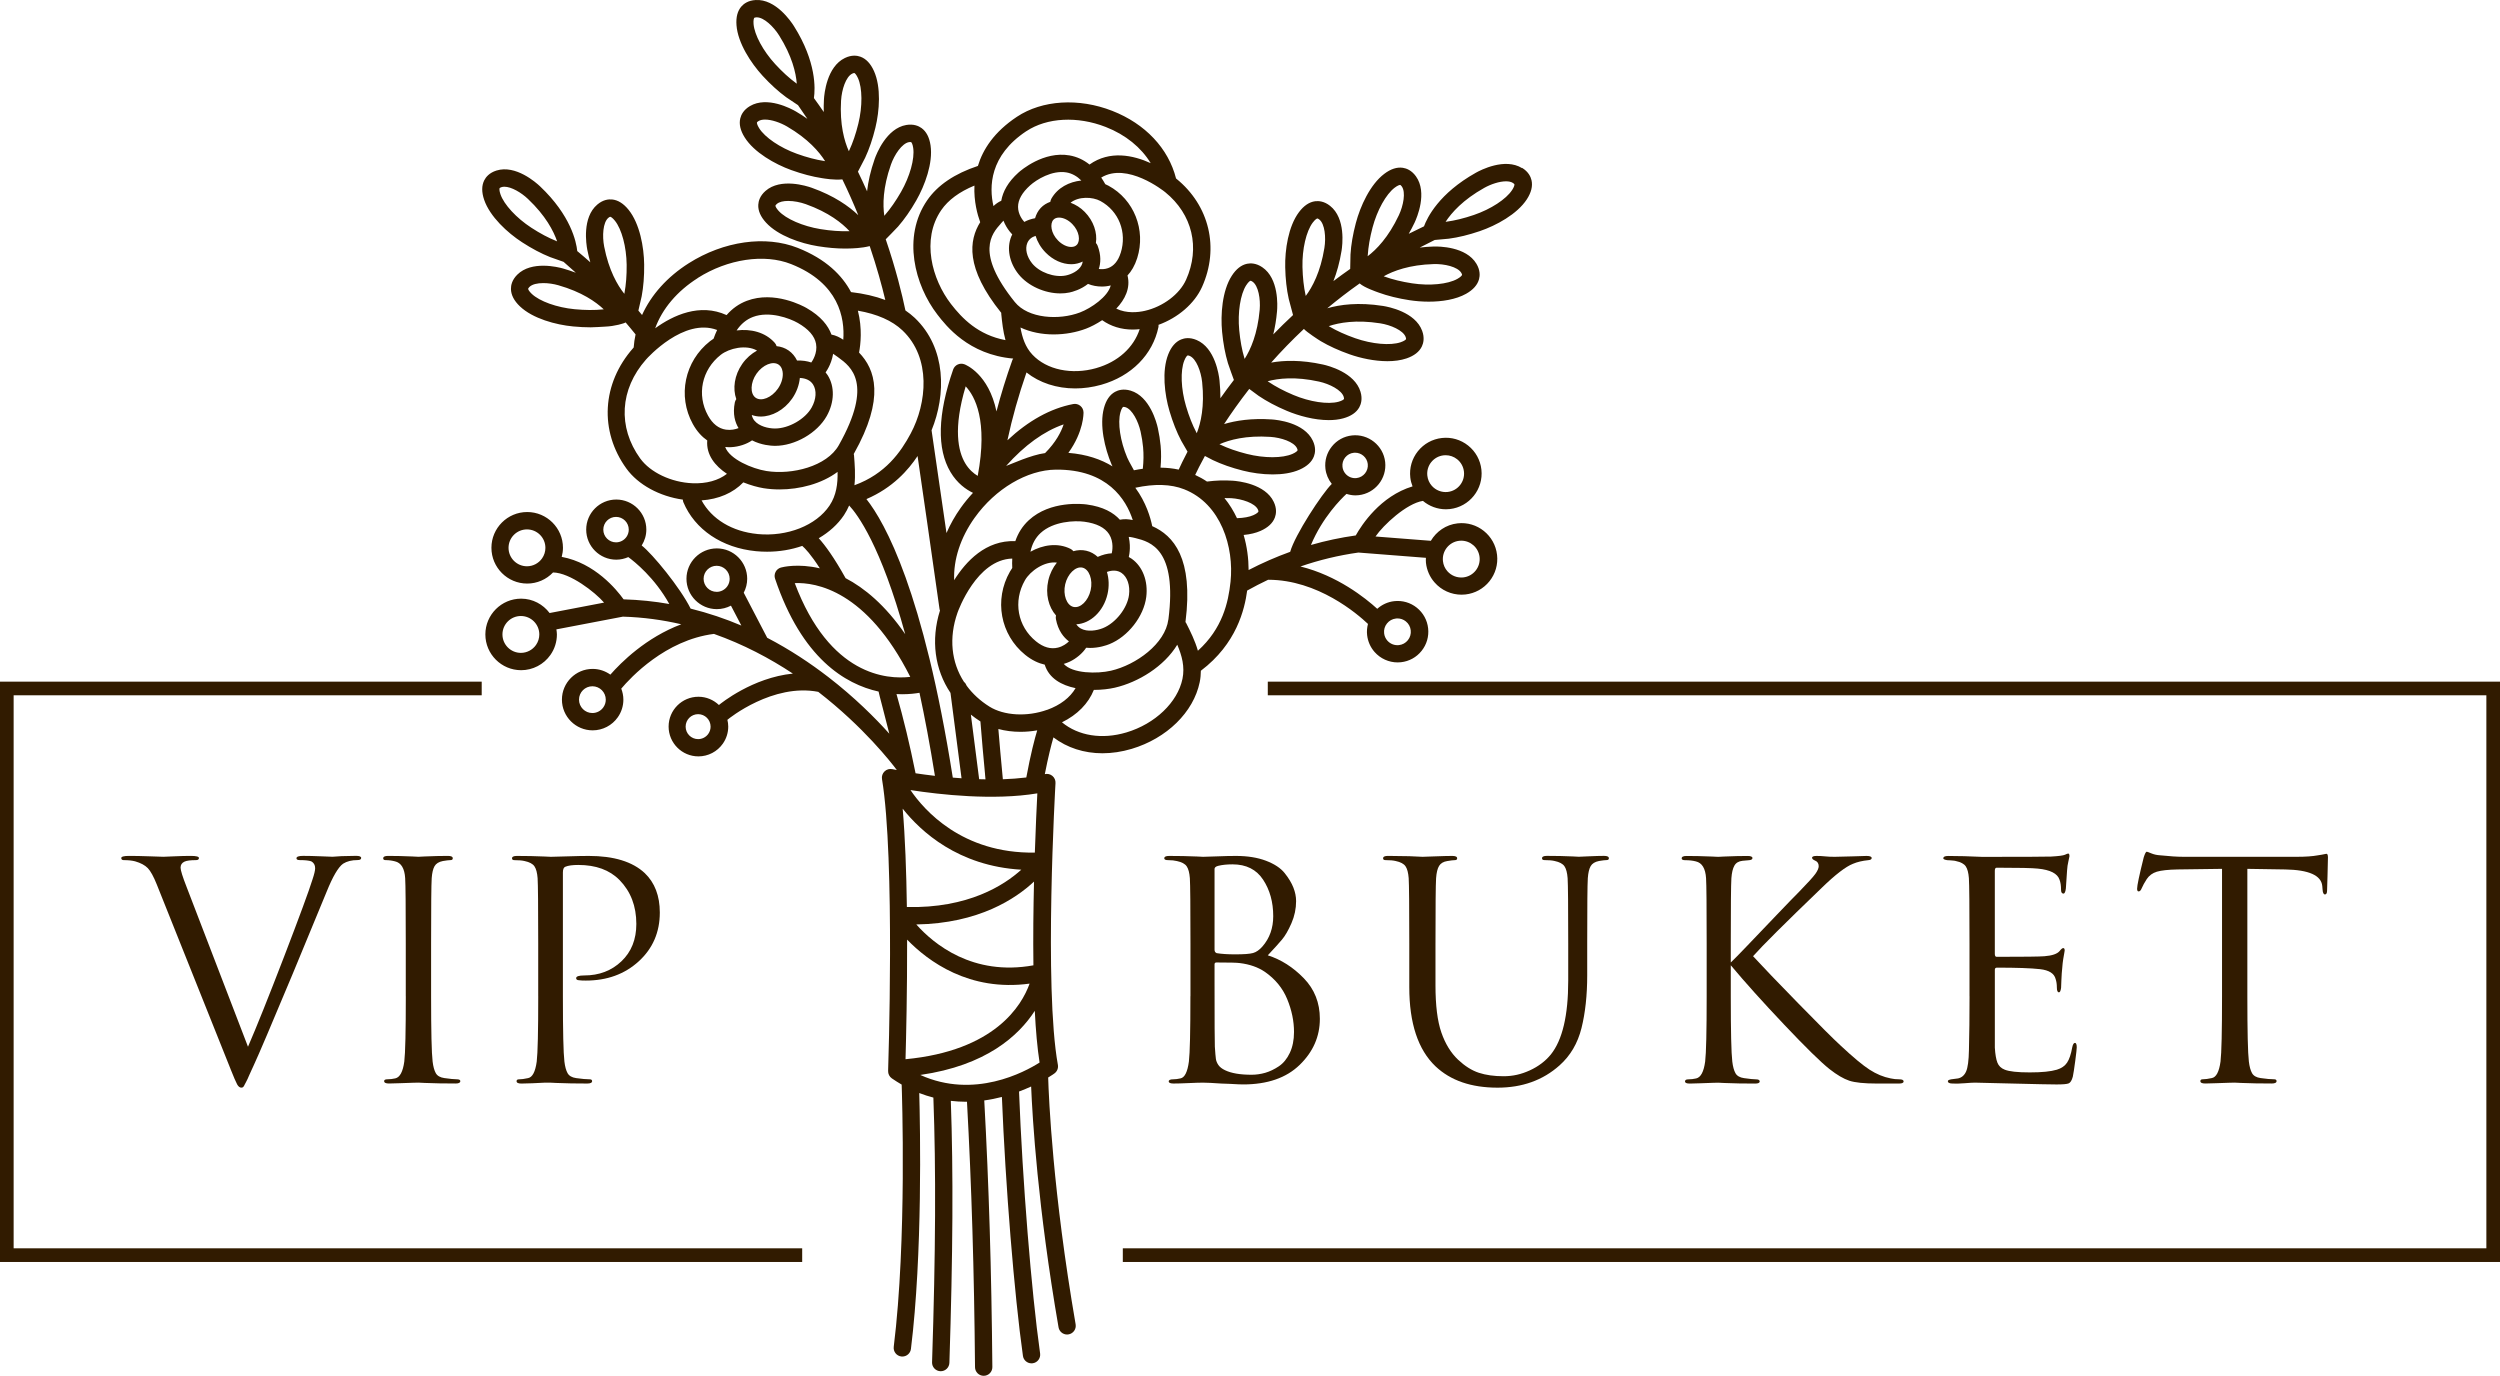
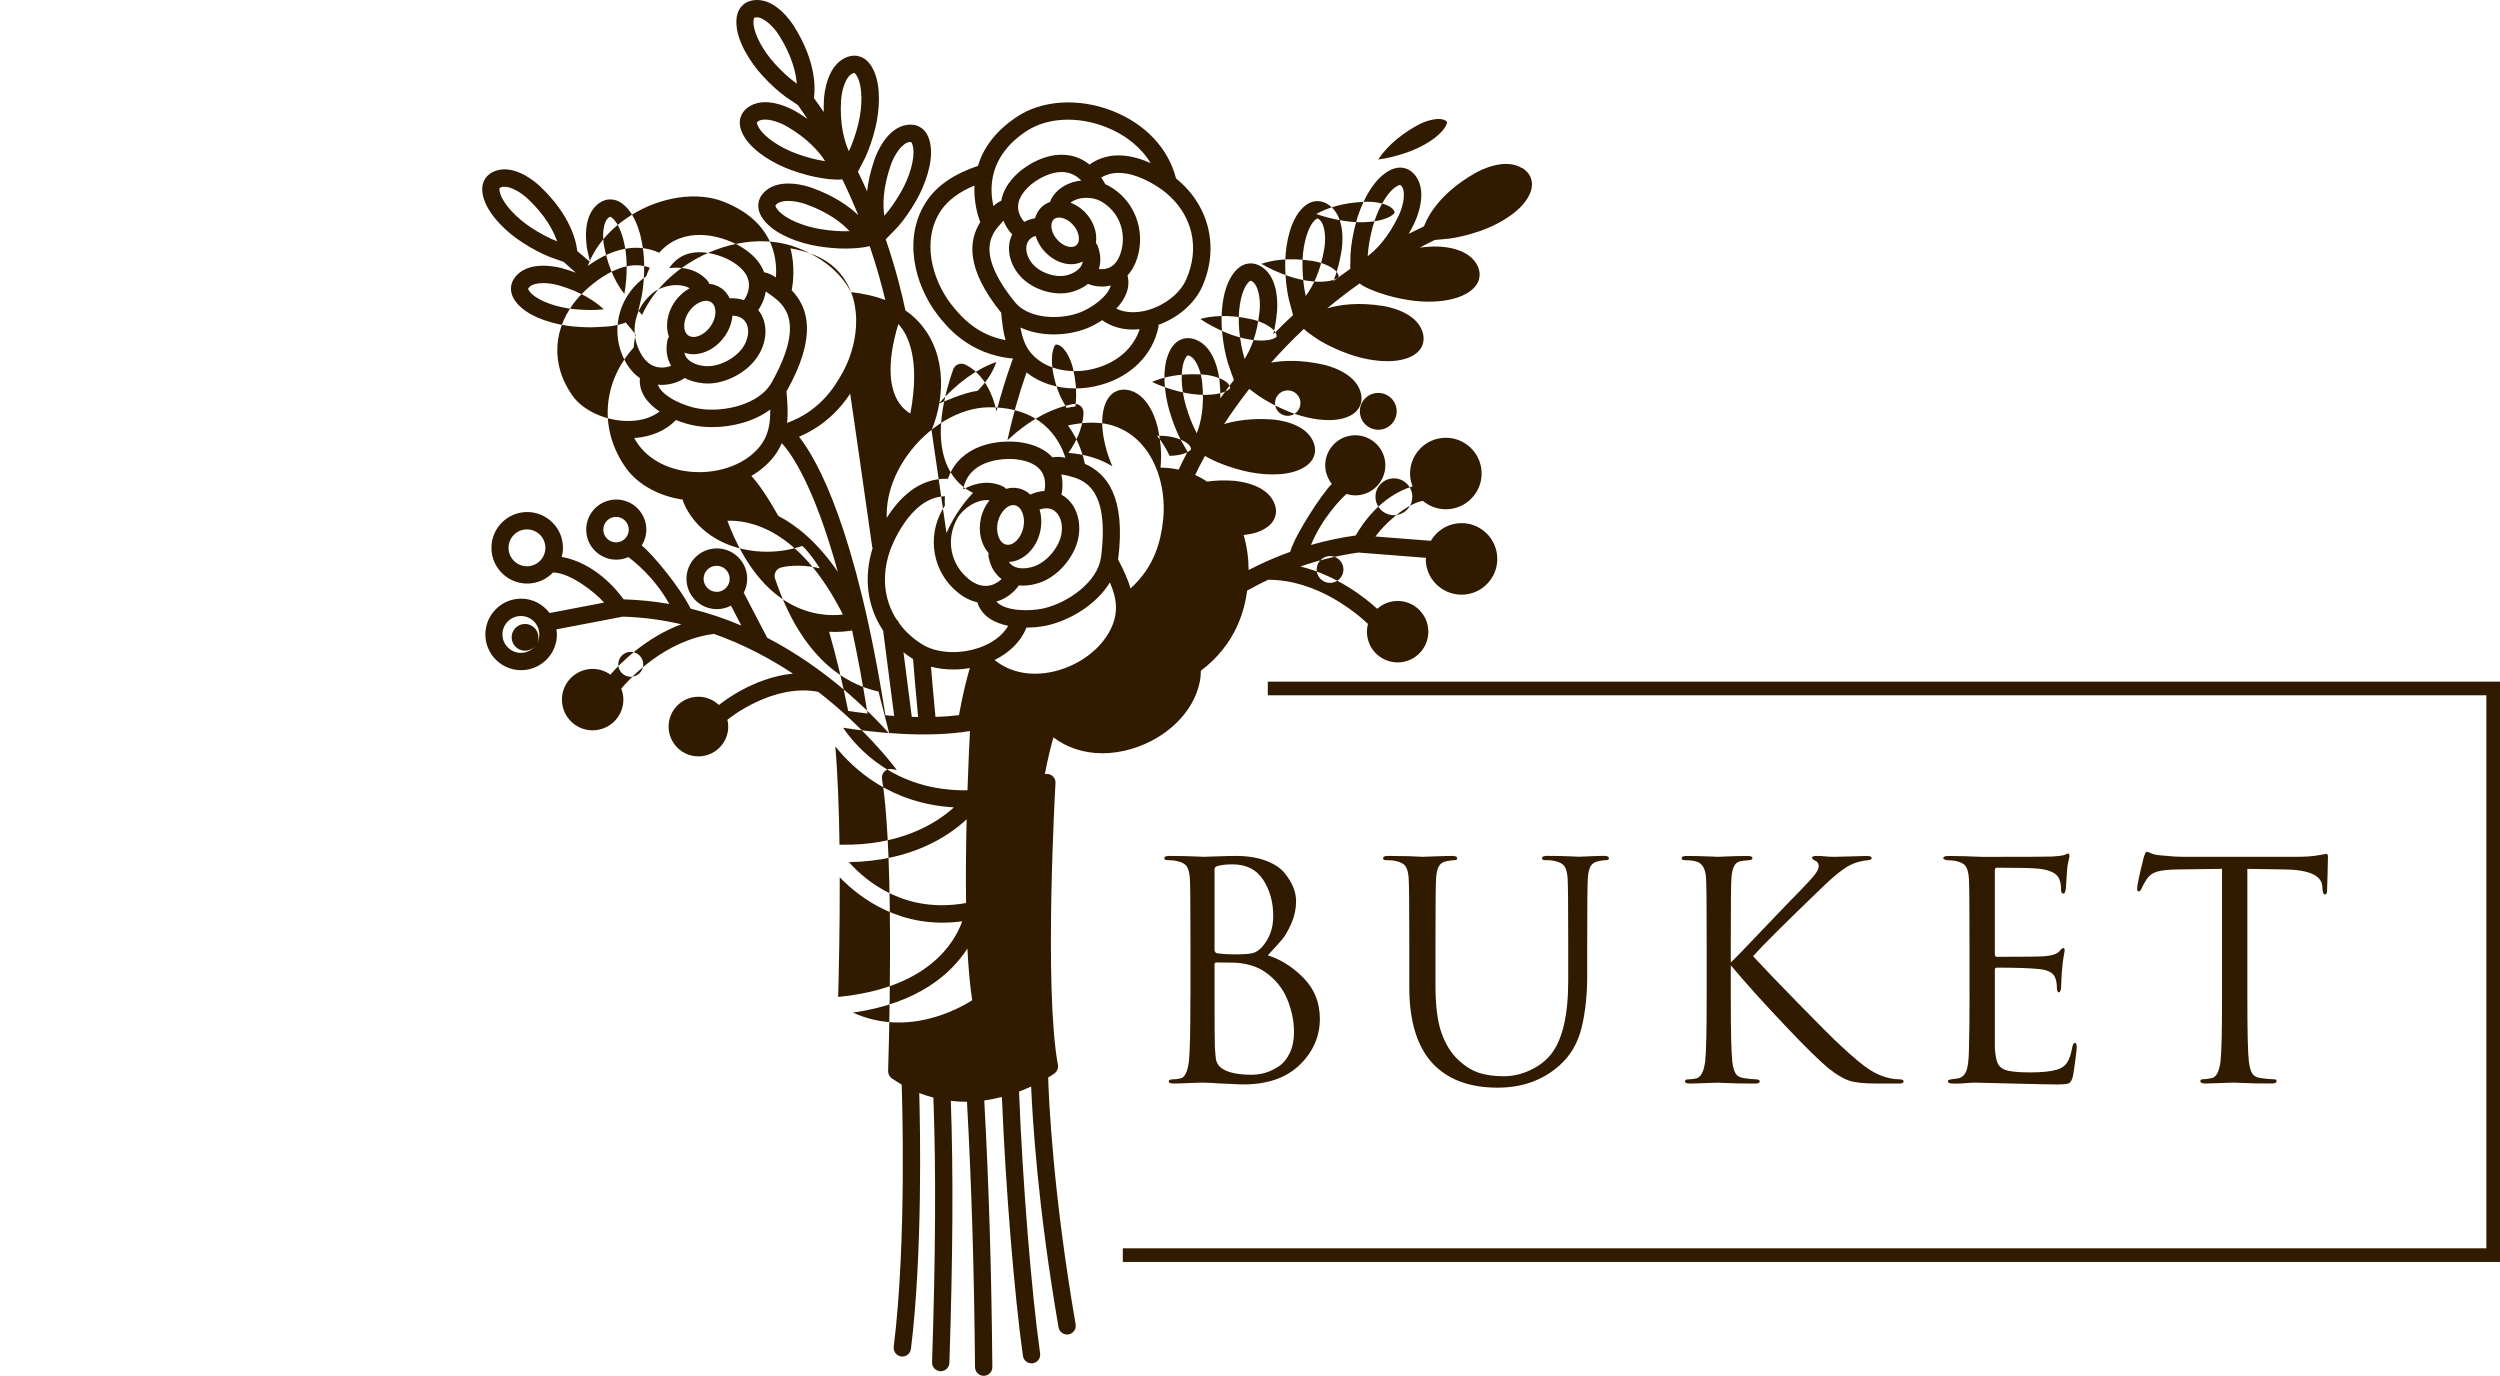
<svg xmlns="http://www.w3.org/2000/svg" id="_Слой_2" data-name="Слой 2" viewBox="0 0 911.35 501.59">
  <defs>
    <style>
      .cls-1 {
        fill: #311b00;
      }
    </style>
  </defs>
  <g id="_Слой_1-2" data-name="Слой 1">
    <g>
      <polygon class="cls-1" points="462.16 248.49 462.16 253.46 906.38 253.46 906.38 455.06 409.31 455.06 409.31 460.04 911.35 460.04 911.35 248.49 462.16 248.49" />
-       <polygon class="cls-1" points="292.43 455.06 4.97 455.06 4.97 253.46 175.6 253.46 175.6 248.49 0 248.49 0 460.04 292.43 460.04 292.43 455.06" />
-       <path class="cls-1" d="M554.84,61.28c-6.25-3.86-15.11,.72-16.81,1.68-13.45,7.53-17.75,16.34-18.93,19.55-1.89,.89-3.74,1.79-5.56,2.72,.72-1.27,1.44-2.6,2.13-4.06,.83-1.77,4.78-10.92,.5-16.89-1.59-2.21-3.46-2.91-4.76-3.11-2.15-.32-4.42,.41-6.77,2.19-5.19,3.92-8.77,11.84-10.38,17.95-1.08,4.07-1.74,7.92-1.95,11.44-.04,.7-.09,3.78-.11,5.28-2.1,1.46-4.13,2.95-6.12,4.45,1.21-3.09,2.27-6.74,2.97-11.07,.31-1.94,1.58-11.82-4.19-16.37-2.14-1.69-4.13-1.84-5.43-1.68-2.14,.28-4.13,1.61-5.9,3.97-3.91,5.2-5.16,13.8-5.02,20.12,.09,4.22,.52,8.1,1.29,11.54,.2,.89,1.5,5.63,1.56,5.86-2.53,2.35-4.93,4.71-7.21,7.06,.61-2.52,1.11-5.32,1.38-8.48,.17-1.95,.7-11.9-5.38-16.01-2.26-1.53-4.26-1.53-5.54-1.27-2.12,.44-4,1.92-5.59,4.4-3.51,5.47-4.12,14.14-3.52,20.44,.4,4.2,1.12,8.04,2.13,11.41,.27,.89,2.11,5.99,2.17,6.11-1.76,2.28-3.4,4.51-4.92,6.67,.01-2.03-.09-4.21-.33-6.54-.21-1.95-1.58-11.82-8.34-14.69-2.51-1.07-4.47-.69-5.68-.19-1.99,.83-3.56,2.64-4.65,5.38-2.4,6.04-1.35,14.67,.45,20.74,1.2,4.05,2.63,7.68,4.27,10.79,.28,.54,1.49,2.6,2.3,3.98-1.51,2.87-2.57,5.1-3.22,6.54-2.09-.45-4.3-.69-6.62-.71,.23-2.71,.28-5.32,.03-8-.19-2.08-.54-4.24-1.02-6.44-.42-1.91-2.89-11.54-9.92-13.64-2.63-.78-4.55-.18-5.69,.45-1.9,1.05-3.25,3.02-4.02,5.85-1.72,6.29,.29,14.73,2.74,20.55,.11,.26,.24,.51,.36,.76-4.13-2.54-9.39-4.39-16.08-4.92,5.63-7.8,5.53-14.45,5.52-14.79-.03-.93-.46-1.79-1.18-2.37-.72-.58-1.67-.82-2.57-.64-8.29,1.59-16.33,6.06-23.99,13.21,1.75-8.21,4.07-16.4,6.95-24.73,4.73,3.79,11.04,5.83,17.76,5.83,3.11,0,6.31-.44,9.48-1.33,11.01-3.12,18.81-11.01,20.88-21.09,.05-.26,.01-.51,0-.76,7.11-2.58,13.14-7.74,15.88-13.83,6.37-14.19,2.69-29.67-9.38-39.45-.02-.02-.07-.06-.1-.08-2.78-10.97-11.23-19.95-23.26-24.65-12.22-4.78-25.54-3.95-34.76,2.17-8.27,5.49-12.39,11.86-14.21,17.91-8.47,2.81-14.7,7.01-18.5,12.54-9.18,13.37-4.51,30.95,3.72,41.63,3.13,4.06,11.34,14.65,27.66,16.06-.1,.17-.23,.31-.3,.5-2.26,6.31-4.18,12.54-5.81,18.76-2.86-13.67-11.18-17-11.7-17.19-.8-.29-1.68-.26-2.45,.1-.77,.36-1.36,1.02-1.64,1.82-5.67,16.34-5.99,28.92-.97,37.38,2.46,4.15,5.72,6.39,8.2,7.58-1.57,1.68-3.05,3.47-4.42,5.39-2.14,3-3.88,6.11-5.24,9.26-2.53-17.67-4.67-32.34-5.44-37.45,5.27-12.88,5.48-29.94-6.13-40.99-1.03-.98-2.19-1.87-3.4-2.71-1.21-5.82-3.45-15.03-7.18-25.94,.09-.08,3.88-3.93,4.49-4.63,2.31-2.65,4.55-5.85,6.64-9.52,3.14-5.49,6.16-13.64,5.21-20.08-.43-2.92-1.53-5.04-3.28-6.31-1.06-.77-2.89-1.58-5.57-1.13-7.24,1.24-10.85,10.52-11.51,12.37-1.55,4.42-2.39,8.36-2.78,11.81-1.04-2.36-2.16-4.75-3.33-7.16,.57-1.09,2.28-4.33,2.61-5.03,1.49-3.19,2.75-6.88,3.75-10.98,1.5-6.14,2.15-14.81-.54-20.73-1.22-2.69-2.87-4.42-4.9-5.16-1.23-.45-3.21-.73-5.67,.46-6.62,3.19-7.53,13.11-7.64,15.07-.1,1.63-.1,3.15-.07,4.63-1.15-1.71-2.36-3.4-3.59-5.09,.5-3.38,.94-13.18-7.28-26.23-1.04-1.66-6.65-9.95-13.96-9.51-2.72,.15-4.32,1.35-5.18,2.33-1.43,1.63-2.03,3.94-1.8,6.88,.5,6.48,5.25,13.76,9.53,18.42,2.86,3.11,5.75,5.73,8.59,7.81,.55,.4,3.02,2.04,4.3,2.88,.08,.15,2.38,3.48,3.42,5-1.29-.9-2.65-1.8-4.16-2.68-1.69-.99-10.46-5.72-16.78-1.98-2.35,1.39-3.21,3.2-3.52,4.47-.51,2.1,.02,4.43,1.59,6.93,3.45,5.51,11.03,9.77,16.97,11.92,3.97,1.43,7.75,2.42,11.22,2.95,.92,.14,4.42,.76,7.43,.45,2.16,4.44,4.09,8.82,5.8,13.05-3.45-3.29-8.8-7.08-16.96-9.99-1.85-.66-11.34-3.7-16.86,1.15-2.05,1.8-2.56,3.73-2.63,5.04-.12,2.16,.84,4.35,2.83,6.52,4.4,4.79,12.64,7.58,18.88,8.59,3.52,.57,6.84,.86,9.91,.86,.56,0,1.12,0,1.67-.03,.93-.03,4.32-.09,7.33-.87,2.58,7.62,4.43,14.39,5.68,19.65-3.66-1.38-7.84-2.34-12.49-2.88-3.22-6.08-9.09-12.03-19.45-16.13-11.73-4.63-26.94-2.48-39.71,5.61-7.87,4.99-13.71,11.55-17.02,18.87-.45-.53-.88-1.09-1.34-1.61,.34-1.42,1.07-4.51,1.2-5.21,.65-3.46,.96-7.36,.91-11.57-.07-6.32-1.59-14.88-5.67-19.95-1.85-2.3-3.88-3.57-6.03-3.78-1.3-.13-3.29,.09-5.37,1.85-5.62,4.73-4.03,14.57-3.66,16.5,.32,1.63,.69,3.12,1.1,4.56-1.57-1.38-3.14-2.77-4.76-4.09-.35-3.4-2.36-13-13.57-23.61-1.42-1.35-8.88-7.95-15.89-5.75-2.6,.82-3.85,2.38-4.44,3.55-.98,1.93-.99,4.32-.04,7.11,2.1,6.15,8.51,12.03,13.81,15.47,3.54,2.3,6.99,4.13,10.26,5.43,.64,.25,3.43,1.22,4.88,1.72,.11,.13,3.09,2.77,4.47,3.97-1.44-.54-2.95-1.06-4.61-1.53-1.88-.54-11.55-2.95-16.75,2.25-1.93,1.93-2.31,3.89-2.29,5.2,.03,2.16,1.12,4.29,3.26,6.33,4.71,4.49,13.11,6.73,19.4,7.33,2.22,.21,4.36,.32,6.41,.32,1.81,0,3.54-.19,5.19-.25,3.6-.13,7.11-1.2,7.54-1.54,1.24,1.43,2.43,2.9,3.63,4.37-.34,1.57-.58,3.16-.69,4.77-.06,.06-.11,.13-.15,.17-11.46,12.96-12.44,30.23-2.49,43.98,4.26,5.89,12.1,10.13,20.56,11.31,.03,.32,.06,.63,.19,.94,4.19,9.99,14.1,16.66,26.5,17.86,1.35,.13,2.69,.19,4.02,.19,4.5,0,8.85-.74,12.82-2.12,1.01,.87,3.13,3.05,6.42,8.18-8.02-1.88-13.65-.44-14.19-.29-.83,.23-1.54,.8-1.94,1.57-.4,.77-.48,1.67-.2,2.49,9.76,29,25.57,38.47,37.74,41.15-.01,.34,2.7,10.37,3.91,15.36-5.17-5.77-12.69-13.28-22.3-20.7,0,0-.01,0-.02-.01-6.47-4.99-13.89-9.93-22.2-14.26-.01-.03-8.55-16.42-8.55-16.42,.82-1.57,1.26-3.3,1.26-5.09,0-6.11-4.97-11.07-11.07-11.07s-11.07,4.97-11.07,11.07,4.97,11.07,11.07,11.07c1.82,0,3.58-.45,5.15-1.27l3.79,7.26c-5.8-2.47-11.98-4.56-18.49-6.18-3.83-7.69-13.92-19.96-17.84-23.01,1.09-1.74,1.69-3.72,1.69-5.79,0-6.04-4.92-10.96-10.96-10.96s-10.96,4.92-10.96,10.96,4.92,10.96,10.96,10.96c1.53,0,3.02-.34,4.39-.94,2.21,1.61,9.63,7.51,14.94,17.1-5.34-.95-10.91-1.53-16.66-1.7-2.55-3.56-10.5-13.26-22.56-15.48,.28-1.07,.46-2.17,.46-3.31,0-7.19-5.85-13.04-13.04-13.04s-13.04,5.85-13.04,13.04,5.85,13.04,13.04,13.04c3.59,0,6.98-1.49,9.42-4.05,6.19,.1,15.31,7.17,18.6,10.99l-19.85,3.8c-2.38-3.16-6.13-5.24-10.38-5.24-7.19,0-13.04,5.85-13.04,13.04s5.85,13.04,13.04,13.04c4.25,0,8.25-2.08,10.69-5.58,1.54-2.19,2.35-4.78,2.35-7.46,0-.63-.1-1.23-.19-1.84l24.24-4.64s0,0,0,0c7.43,.22,14.54,1.2,21.29,2.78-12.86,4.83-22,13.96-25.85,18.36-1.83-1.3-4.05-2.09-6.46-2.09-6.17,0-11.2,5.02-11.2,11.2s5.02,11.2,11.2,11.2c3.65,0,7.09-1.79,9.18-4.79,1.32-1.88,2.02-4.1,2.02-6.41,0-1.42-.29-2.76-.77-4.01,3.39-4.03,16.11-17.71,33.79-19.95,10.72,3.79,20.37,8.91,28.77,14.47-14.68,1.47-26.23,10.85-26.96,11.45-1.95-1.85-4.57-3.01-7.47-3.01-5.99,0-10.87,4.88-10.87,10.87s4.88,10.87,10.87,10.87c3.55,0,6.88-1.74,8.91-4.65,1.28-1.83,1.96-3.98,1.96-6.22,0-.85-.12-1.67-.31-2.46,.65-.6,16.64-13.38,33.12-10.2,16.57,12.83,26.66,25.84,28.64,28.5-1.02-.19-1.6-.31-1.64-.32-1.02-.21-2.08,.09-2.83,.82-.75,.72-1.1,1.77-.93,2.8,4.81,28.97,2.26,105.63,2.23,106.4-.04,1.08,.48,2.1,1.36,2.71,1.19,.82,2.39,1.57,3.58,2.26,.1,2.87,1.93,56.68-2.89,95.6-.21,1.73,1.02,3.31,2.75,3.52,.13,.02,.26,.02,.39,.02,1.57,0,2.93-1.17,3.13-2.77,4.27-34.53,3.38-80.47,3.03-93.29,1.73,.68,3.44,1.21,5.15,1.66,.97,26.41,.83,56.25-.48,96.49-.06,1.74,1.31,3.2,3.06,3.26,.03,0,.07,0,.1,0,1.7,0,3.1-1.35,3.16-3.06,1.28-39.67,1.45-69.29,.52-95.5,1.82,.21,3.62,.33,5.38,.33,.17,0,.34-.02,.51-.02,1.68,30.68,2.62,61.52,2.93,96.79,.02,1.74,1.43,3.13,3.16,3.13h.03c1.75-.01,3.15-1.44,3.13-3.19-.32-35.42-1.26-66.37-2.95-97.19,2.25-.3,4.39-.75,6.43-1.27,1.31,32.51,4.49,71.79,7.67,94.39,.22,1.58,1.57,2.72,3.13,2.72,.15,0,.29,0,.44-.03,1.73-.24,2.93-1.84,2.69-3.57-3.21-22.82-6.42-62.84-7.68-95.49,1.59-.6,3.07-1.22,4.41-1.83,.48,11.64,2.41,43.93,9.99,87.79,.27,1.54,1.6,2.62,3.11,2.62,.18,0,.36-.01,.54-.05,1.72-.3,2.87-1.93,2.58-3.65-8.36-48.42-9.79-82.52-10.01-89.99,1.44-.87,2.27-1.47,2.31-1.51,.97-.72,1.44-1.92,1.23-3.1-5.14-28.27-.91-101.99-.87-102.73,.06-.99-.36-1.96-1.12-2.6-.76-.64-1.78-.89-2.75-.66,0,0-.01,0-.02,0,1.24-6.37,2.36-10.72,3.14-13.39,4.98,3.79,11.17,5.79,17.86,5.79,3.46,0,7.04-.53,10.64-1.6,12.82-3.83,22.57-13.37,24.82-24.32,.3-1.43,.4-2.81,.42-4.16,13.05-9.86,15.96-22.41,16.88-29.23,2.52-1.41,5.07-2.72,7.64-3.94,.02,0,.04,0,.06,0,18.01,0,32.46,12.42,36.34,16.1-.34,1.31-.47,2.69-.31,4.07,.26,2.29,1.19,4.42,2.71,6.15,2.14,2.43,5.22,3.81,8.41,3.81,.41,0,.83-.02,1.24-.07,2.97-.33,5.64-1.8,7.5-4.14,1.87-2.34,2.71-5.26,2.38-8.23-.33-2.97-1.8-5.64-4.13-7.51-2.34-1.87-5.26-2.71-8.23-2.38-2.34,.26-4.47,1.25-6.19,2.79-4.35-3.97-14.55-12.1-27.99-15.43,6.89-2.38,13.94-4.07,21.11-5.08,0,0,0,0,.01,0l24.61,1.92c-.02,.61-.05,1.22,.02,1.85,.3,2.67,1.39,5.15,3.16,7.15,2.49,2.84,6.08,4.44,9.8,4.44,.48,0,.96-.03,1.45-.08,3.46-.39,6.56-2.1,8.74-4.82,2.17-2.72,3.16-6.13,2.77-9.59-.8-7.14-7.23-12.32-14.4-11.51-4.23,.47-7.72,2.95-9.74,6.36l-20.17-1.57c2.83-4.16,11.31-12.06,17.28-12.98,2.34,1.96,5.3,3.06,8.37,3.06,.48,0,.96-.03,1.44-.08,7.14-.8,12.31-7.26,11.51-14.4-.39-3.46-2.1-6.57-4.82-8.74-2.72-2.17-6.12-3.16-9.59-2.77-3.46,.39-6.56,2.1-8.74,4.82-2.17,2.72-3.16,6.13-2.77,9.58,.12,1.12,.42,2.2,.82,3.24-11.74,3.54-18.56,14.06-20.7,17.88-5.52,.78-10.97,1.93-16.34,3.48,4.23-10.09,10.99-16.81,12.96-18.62,1.04,.32,2.11,.54,3.22,.54,.4,0,.81-.02,1.21-.07,6-.67,10.34-6.1,9.67-12.1h0c-.67-6.01-6.13-10.34-12.11-9.68-2.91,.32-5.52,1.76-7.34,4.05-1.83,2.29-2.66,5.15-2.33,8.06,.23,2.05,1.05,3.96,2.32,5.56-3.55,3.47-13.49,18.68-15.16,24.75-5.15,1.86-10.21,4.07-15.16,6.64-.01-4.2-.58-8.57-1.81-12.78,2.4-.23,4.44-.72,6.17-1.49,2.71-1.2,4.46-2.85,5.22-4.89,.46-1.23,.76-3.21-.41-5.67-3.12-6.61-13.02-7.6-14.97-7.73-3.2-.21-6.19-.1-9.38,.31-1.33-.91-2.78-1.7-4.3-2.41,.73-1.56,1.9-3.92,3.55-6.92,1.2,.64,2.47,1.31,2.87,1.5,3.18,1.52,6.86,2.81,10.95,3.84,3.19,.81,7.07,1.39,10.89,1.39,3.52,0,7-.49,9.84-1.76,2.7-1.2,4.44-2.83,5.2-4.86,.46-1.22,.76-3.2-.41-5.67-3.14-6.64-13.05-7.63-15.01-7.76-7.31-.49-13.03,.4-17.34,1.69,2.58-3.94,5.63-8.26,9.17-12.81,1.27,.95,2.96,2.21,3.43,2.53,2.91,1.97,6.36,3.81,10.25,5.45,4.31,1.82,10.06,3.39,15.31,3.39,1.84,0,3.62-.19,5.25-.64,2.84-.78,4.82-2.13,5.87-4.02,.63-1.14,1.23-3.05,.45-5.67-2.1-7.04-11.76-9.51-13.67-9.93-7.98-1.76-14.28-1.54-18.9-.71,3.59-4.05,7.57-8.17,11.93-12.27,1.12,1.23,5.35,3.99,6.15,4.46,3.03,1.79,6.58,3.41,10.56,4.81,3.93,1.38,8.99,2.49,13.75,2.49,2.46,0,4.84-.3,6.94-1.01,2.79-.95,4.68-2.43,5.61-4.38,.56-1.18,1.04-3.12,.1-5.68-2.53-6.9-12.32-8.76-14.26-9.07-8.97-1.41-15.7-.5-20.33,.85,3.71-3.08,7.63-6.12,11.81-9.06,1.67,1.52,6.05,3.02,6.93,3.34,3.3,1.2,7.09,2.14,11.27,2.78,2.12,.32,4.52,.53,6.98,.53,4.81,0,9.88-.77,13.63-2.88,2.57-1.45,4.15-3.24,4.71-5.33,.34-1.26,.44-3.26-.95-5.6-3.76-6.31-13.75-6.36-15.68-6.29-1.78,.05-3.42,.19-5,.38,1.66-.84,5.32-2.67,5.46-2.77,1.53-.13,4.47-.38,5.15-.47,3.49-.46,7.28-1.39,11.27-2.75,5.98-2.04,13.64-6.17,17.18-11.62,1.6-2.47,2.18-4.8,1.7-6.91-.29-1.28-1.11-3.1-3.43-4.53Zm-56.24,31.86c.19-3.1,.78-6.54,1.75-10.21,1.67-6.29,4.91-12.13,8.08-14.52,1.05-.79,1.71-.99,1.96-.99,.02,0,.04,0,.05,0,.08,.01,.3,.17,.57,.55,1.52,2.11,.58,6.99-1.08,10.51-3.78,8.03-8.19,12.52-11.36,14.92,0-.11,0-.19,.01-.26Zm-20.04-12c.85-1.13,1.46-1.48,1.67-1.5,0,0,0,0,.01,0,.09,0,.34,.09,.69,.37,2.04,1.61,2.49,6.56,1.86,10.4-1.41,8.76-4.41,14.3-6.79,17.47-.02-.1-.05-.19-.06-.25-.67-3.03-1.05-6.5-1.14-10.3-.14-6.51,1.37-13.02,3.75-16.19Zm-24.25,22.83c.76-1.19,1.35-1.58,1.55-1.62,0,0,.01,0,.02,0,.1,0,.35,.08,.7,.32,2.16,1.46,2.96,6.36,2.63,10.23-.77,8.84-3.35,14.58-5.49,17.93-.03-.1-.06-.18-.08-.25-.9-2.97-1.53-6.4-1.89-10.19-.62-6.49,.41-13.09,2.55-16.42Zm-22.6,27.5c.52-1.31,1.02-1.81,1.21-1.89,.02,0,.05-.01,.09-.01,.13,0,.36,.05,.69,.18,2.39,1.02,4.12,5.68,4.53,9.54,.94,8.83-.5,14.95-1.96,18.64-.05-.09-.09-.17-.12-.23-1.45-2.75-2.73-5.99-3.8-9.64-1.85-6.25-2.1-12.92-.63-16.61Zm-66.87-49.97l.36-.4c.16-.18,.37-.42,.6-.66,.57,1.45,1.35,2.8,2.29,3.97,.22,.27,.53,.66,.92,1.06-.12,.24-.25,.47-.35,.72-1.75,4.27-.74,9.55,2.64,13.77,3.44,4.29,9.57,7,15.26,7,1.12,0,2.23-.1,3.3-.33,1.13-.23,4.13-1.05,6.77-3.14,1.49,.64,3.3,.97,5.04,.97,.55,0,1.1-.03,1.62-.1,.48-.06,1.03-.16,1.62-.31-1,4.1-7.16,8.31-11.21,9.85-7.62,2.9-18.87,2.27-23.76-3.8-14.52-18.04-8.39-24.9-5.09-28.59Zm43.7,10.67c-.92,2.94-2.48,4.82-4.62,5.58-1.25,.44-2.43,.43-3.36,.3,.69-2.09,.92-4.95-.45-8.51-.14-.37-.36-.68-.61-.96,.57-3.73-.82-8.02-4.08-11.34-1.52-1.56-3.3-2.64-5.16-3.34,2.96-2.38,8.03-2.16,10.85-.64,6.74,3.64,9.8,11.42,7.44,18.92Zm-34.04-3.59c.52-1.26,1.55-2.14,3.01-2.6,.66,2.16,1.89,4.28,3.68,6.1,2.65,2.7,6.04,4.24,9.34,4.24,.04,0,.09,0,.13,0,1.46-.02,2.81-.38,4.03-.98-.08,.51-.21,.99-.46,1.44-1.12,2.05-3.75,3.24-5.66,3.64-4.16,.86-9.7-1.13-12.34-4.43-1.95-2.43-2.61-5.27-1.73-7.42Zm11.51-9.26s.04,0,.05,0c1.59,0,3.39,.87,4.83,2.35,2.64,2.69,3,6.15,1.67,7.57-.47,.51-1.14,.77-1.99,.78-1.52,.06-3.42-.85-4.88-2.35-2.64-2.69-3-6.15-1.67-7.57,.47-.5,1.14-.77,1.99-.78Zm-2.76-6.85c-.2,.35-.3,.72-.36,1.1-1.33,.47-2.53,1.2-3.49,2.22-1.01,1.08-1.68,2.37-2.07,3.76-1.44,.26-2.76,.71-3.93,1.35-.68-.75-2.27-2.8-2.28-5.47-.01-2.58,1.47-5.22,4.4-7.85,2.27-2.04,7.96-5.63,13.27-4.72,1.98,.35,3.79,1.35,5.41,2.95-4.42,.45-8.65,2.58-10.95,6.65Zm16.39,61.72c-8.96,2.54-18.1,.62-23.28-4.9-2.6-2.76-3.72-6.24-4.36-9.9,3.68,1.72,7.88,2.52,12.08,2.52s8.29-.76,11.85-2.11c1.68-.64,3.77-1.7,5.86-3.08,3.13,2.22,6.92,3.42,11.13,3.42,.83,0,1.68-.06,2.54-.15-2.19,6.72-7.93,11.95-15.82,14.19Zm32.72-32.19c-2.35,5.24-8.38,9.79-15.01,11.31-2.44,.56-6.67,1.04-10.42-.8,3.18-3.34,5.26-7.52,4.09-12.09,1.4-1.5,2.65-3.54,3.54-6.34,3.23-10.26-1.17-21.35-10.46-26.37-.38-.21-.78-.39-1.18-.57-.47-.86-.97-1.66-1.48-2.41,9.41-5.74,22.74,4.85,23.33,5.33,9.92,8.04,12.83,20.28,7.59,31.95Zm-58.24-54.16c7.53-4.99,18.63-5.59,28.97-1.55,7.26,2.84,12.92,7.48,16.39,13.19-6.38-2.91-14.92-4.75-22.31,.5-2.18-1.74-4.61-2.86-7.3-3.33-9.45-1.64-17.67,5.43-18.58,6.24-3.83,3.43-5.72,6.97-6.29,10.3-1.1,.47-2.05,1.19-2.85,1.94-1.6-7-1.46-18.39,11.97-27.3Zm-27.47,62.95c-6.88-8.92-10.91-23.43-3.52-34.2,2.53-3.68,6.6-6.67,12.09-8.94-.26,5.79,1.13,10.69,2.1,13.35-4.06,6.54-5.55,16.62,7.68,33.05,0,0,.01,.01,.02,.02,0,.09-.04,.17-.03,.27,.31,3.1,.66,6.41,1.55,9.65-9.95-1.87-15.81-7.91-19.89-13.2Zm-21.89-50.74c1.29-3.67,4.05-7.8,6.61-8.24,.18-.03,.34-.04,.46-.04,.18,0,.29,.03,.33,.06,.17,.12,.54,.72,.74,2.12,.58,3.93-1.21,10.36-4.44,16.01-1.89,3.3-3.88,6.16-5.92,8.5-.04,.05-.1,.12-.18,.2-.57-3.92-.56-10.21,2.4-18.6Zm-18.15-23.46c.23-3.88,1.73-8.62,4.07-9.75,.34-.16,.58-.22,.7-.22,.03,0,.05,0,.07,0,.19,.07,.71,.54,1.3,1.83,1.64,3.61,1.7,10.29,.15,16.62-.9,3.7-2.03,7-3.34,9.81-.03,.06-.07,.14-.12,.24-1.63-3.61-3.36-9.66-2.84-18.54Zm-6.09,22.11c-3.06-.46-6.44-1.35-10.02-2.64-6.13-2.21-11.66-5.96-13.76-9.33-.75-1.2-.85-1.89-.8-2.09,.02-.08,.19-.29,.6-.52,.62-.37,1.43-.53,2.35-.53,2.42,0,5.59,1.11,8.03,2.53,7.67,4.47,11.75,9.26,13.86,12.62-.1-.01-.19-.02-.26-.03Zm8.9,25.57c-3.1,.11-6.58-.14-10.33-.75-6.43-1.05-12.56-3.71-15.24-6.63-.95-1.04-1.19-1.7-1.17-1.91,0-.08,.14-.32,.49-.62,.89-.79,2.42-1.11,4.16-1.11,2.06,0,4.42,.46,6.41,1.17,8.36,2.98,13.26,6.94,15.95,9.85-.1,0-.19,.01-.26,.01Zm-26.83-60.9c-4.41-4.8-7.58-10.68-7.89-14.63-.11-1.41,.12-2.07,.26-2.23,.05-.06,.3-.16,.77-.19,.05,0,.1,0,.16,0,2.58,0,6.08,3.35,8.12,6.58,4.73,7.51,6.14,13.65,6.45,17.6-.09-.06-.16-.11-.21-.15-2.51-1.83-5.09-4.18-7.66-6.98Zm-60.82,56.04c.34-.29,.59-.39,.68-.39h0c.21,.02,.83,.35,1.71,1.45,2.49,3.09,4.2,9.55,4.28,16.06,.04,3.8-.23,7.27-.8,10.33-.01,.06-.03,.15-.05,.25-2.48-3.1-5.66-8.53-7.35-17.24-.74-3.82-.46-8.78,1.53-10.46Zm-18.92,8.47c-2.88-1.15-5.96-2.78-9.15-4.86-5.46-3.55-9.99-8.46-11.27-12.21-.46-1.34-.4-2.04-.3-2.22,.04-.07,.25-.23,.7-.37,.32-.1,.68-.15,1.05-.15,2.53,0,6.14,2.13,8.59,4.46,6.45,6.1,9.33,11.69,10.62,15.45-.1-.04-.18-.07-.24-.09Zm16.98,24.91c-3.09,.32-6.57,.29-10.36-.07-6.48-.62-12.77-2.88-15.64-5.61-1.02-.97-1.3-1.62-1.3-1.83,0-.08,.12-.32,.45-.66,1-1,2.92-1.42,5.08-1.42,1.8,0,3.76,.29,5.47,.78,8.54,2.43,13.68,6.05,16.56,8.78-.1,.01-.19,.02-.25,.03Zm41.41,102.96c-2.62,0-4.75-2.13-4.75-4.75s2.13-4.75,4.75-4.75,4.75,2.13,4.75,4.75c0,.98-.29,1.92-.85,2.72-.89,1.27-2.35,2.04-3.9,2.04Zm-41.31-22.68c0-2.56,2.08-4.64,4.64-4.64s4.64,2.08,4.64,4.64c0,.96-.29,1.87-.83,2.65-.87,1.24-2.29,1.99-3.81,1.99-2.56,0-4.64-2.08-4.64-4.64Zm-22.32,10.48c-1.26,1.8-3.32,2.88-5.51,2.88-3.7,0-6.72-3.01-6.72-6.72s3.01-6.72,6.72-6.72,6.72,3.01,6.72,6.72c0,1.38-.42,2.71-1.21,3.84Zm-2.22,31.57c-1.26,1.8-3.32,2.88-5.51,2.88-3.7,0-6.72-3.01-6.72-6.72s3.01-6.72,6.72-6.72,6.72,3.01,6.72,6.72c0,1.38-.42,2.71-1.21,3.84Zm24.56,22.72c-.91,1.31-2.41,2.09-4,2.09-2.69,0-4.88-2.19-4.88-4.88s2.19-4.88,4.88-4.88,4.88,2.19,4.88,4.88c0,1.01-.3,1.97-.88,2.79Zm38.28,9.65c-.85,1.22-2.25,1.95-3.74,1.95-2.51,0-4.55-2.04-4.55-4.55s2.04-4.55,4.55-4.55,4.55,2.04,4.55,4.55c0,.94-.28,1.84-.82,2.6Zm250.66-42.02c.19-.02,.37-.03,.55-.03,1.1,0,2.16,.37,3.03,1.07,1.02,.81,1.66,1.97,1.8,3.27h0c.15,1.3-.22,2.57-1.04,3.59-.81,1.02-1.97,1.66-3.27,1.8-1.59,.18-3.15-.43-4.21-1.63-.66-.75-1.07-1.67-1.18-2.68-.15-1.29,.22-2.57,1.04-3.58,.81-1.02,1.97-1.66,3.27-1.8Zm12.86-57c1.12-1.4,2.72-2.28,4.5-2.48,.25-.03,.51-.04,.76-.04,1.52,0,2.98,.51,4.18,1.47,1.4,1.12,2.28,2.72,2.48,4.5,.41,3.68-2.25,7.01-5.93,7.42-2.17,.24-4.34-.6-5.8-2.25-.91-1.03-1.47-2.31-1.62-3.69-.2-1.78,.31-3.54,1.43-4.94Zm-31.38-1.7c.78-.97,1.88-1.58,3.11-1.71,.17-.02,.35-.03,.52-.03,2.33,0,4.34,1.76,4.61,4.12,.28,2.54-1.56,4.84-4.1,5.13-1.51,.17-3-.41-4-1.55-.63-.71-1.02-1.59-1.12-2.55-.14-1.23,.21-2.44,.98-3.41Zm-27.27-7.51c3.88,.26,8.61,1.8,9.71,4.15,.22,.46,.23,.7,.2,.77-.07,.19-.55,.71-1.84,1.28-3.62,1.61-10.3,1.62-16.62,.02-3.69-.93-6.98-2.08-9.78-3.42-.06-.03-.14-.07-.23-.11,3.63-1.6,9.68-3.28,18.55-2.69Zm17.76-20.15c3.8,.84,8.24,3.08,8.98,5.57,.15,.48,.12,.73,.08,.79-.1,.18-.65,.62-2.01,.99-3.82,1.04-10.43,.05-16.43-2.48-3.51-1.48-6.59-3.11-9.15-4.85-.05-.04-.13-.09-.21-.15,3.83-1.04,10.07-1.79,18.75,.13Zm-72.43,11.23c.46-1.68,.97-1.98,.99-1.99,.09-.06,.39-.05,.82,.08,2.49,.74,4.72,5.17,5.56,8.95,.43,1.94,.73,3.84,.9,5.66,.24,2.61,.19,5.14-.1,7.84-1.07,.15-2.16,.33-3.26,.56-.01-.03-.01-.06-.03-.09-.3-.57-.62-1.14-.93-1.7-.56-1.01-1.09-1.96-1.48-2.88-2.53-5.99-3.52-12.59-2.47-16.42Zm-20.69,4.36c-.9,2.74-2.82,6.52-6.77,10.47-5.1,.66-12.61,4.14-14.2,4.68,6.76-7.58,13.8-12.66,20.97-15.15Zm-35.9,14.14c-2.55-4.3-4.44-12.59,.19-28,3.37,3.58,8.18,12.47,4.39,32.64-1.45-.86-3.19-2.29-4.58-4.64Zm3.49,19.86c7.51-10.53,19.12-17.4,29.59-17.5,18.82-.15,25.6,10.91,28.02,18.38-1.45-.3-3.08-.47-4.7-.12-2.32-2.57-6.06-4.75-12.09-5.56-1.33-.18-13.25-1.54-21.13,5.76-2.26,2.09-3.88,4.64-4.89,7.61-10.73-.45-18.01,7.36-22.3,14.23-.29-7.5,2.27-15.48,7.49-22.8Zm70.58,37.14c-1.12,8.81-11.73,16.54-20.92,18.66-5.04,1.17-14.03,1.08-17.21-2.48,.84-.25,1.6-.54,2.21-.83,2.31-1.1,4.64-3.02,5.96-5.06,.5,.05,.99,.07,1.47,.07,3.18,0,5.89-.94,6.97-1.37,6.79-2.72,12.58-10.12,13.47-17.22,.72-5.76-1.31-11.09-5.31-13.92-.34-.24-.7-.44-1.06-.64,.2-.8,.28-1.61,.33-2.2,.1-1.09,.14-2.99-.35-5.13,.63-.03,2.45,.44,2.45,.44,5.39,1.35,15.28,3.96,12.01,29.67Zm-44.21,32.92c-7.27,2.61-15.72,2.14-21.02-1.18-3.39-2.12-6.15-4.7-8.29-7.6-.21-.55-.52-1.05-.97-1.39-4.62-7.14-5.6-16.07-2.37-25.24,.29-.82,7-19.38,19.96-19.73-.06,1.11-.07,2.24,0,3.43-.31,.44-.59,.88-.85,1.34-5.85,10.24-3.51,22.99,5.56,30.32,2.5,2.02,4.91,3.09,7.12,3.58,1.55,5.01,6.14,7.52,11.25,8.57-1.99,3.42-5.56,6.18-10.36,7.91Zm-52.64,36.03c6.59,8.32,20.24,20.92,43.24,22.25-6.21,5.64-19.35,14.13-41.71,13.61-.18-12.75-.63-25.46-1.53-35.86Zm1.63,47.75c7.63,7.87,22.65,19.03,44.64,16.03-2.86,8.01-12.68,24.47-45.23,27.56,.22-7.9,.63-24.96,.58-43.59Zm3.33-5.54c22.79-.36,36.29-9.42,42.92-15.63-.23,9.68-.36,20.28-.22,30.53-22.11,4.01-36.35-7.77-42.7-14.9Zm44.13-47.79c-.23,4.47-.6,12.21-.91,21.6-26.6,.4-40.47-15.62-45.34-22.8,10.74,1.66,30.27,3.86,46.25,1.2Zm-62.31-107.27c9.62-4.12,15.31-10.65,18.65-15.7,1.82,12.44,4.97,34.31,8.02,55.87,.02,.16,.11,.3,.15,.45-3.39,10.79-1.89,21.51,3.83,30.02,1.34,10.17,2.73,20.83,4.03,31.13-1.08-.07-2.15-.15-3.19-.24-10.7-67.87-24.7-92.94-31.49-101.54Zm-51.48-18.99c.52,.05,1.01,.08,1.47,.08,.31,0,.6,0,.88-.03,2.56-.15,5.46-1.06,7.45-2.47,3.37,1.75,6.94,1.99,8.27,2h.09c7.29,0,15.38-4.66,18.86-10.88,2.84-5.06,2.96-10.77,.32-14.9-.23-.35-.48-.67-.74-.99,.49-.67,.86-1.38,1.14-1.91,.5-.97,1.25-2.71,1.61-4.88,.52,.33,1.04,.71,1.47,1.02l.48,.35c4.48,3.28,12.83,9.37,.12,31.95-4.35,7.74-17.11,10.91-26.41,9.41-5.11-.82-13.39-4.27-15.01-8.76Zm19.52-29.99c1.22,.85,1.45,2.4,1.48,3.25,.06,1.78-.59,3.78-1.79,5.49-2.28,3.26-6,4.77-8.11,3.29-2.08-1.45-1.94-5.54,.31-8.75,2.28-3.26,6-4.77,8.11-3.29Zm-8.88,20.36c-.48-.59-.78-1.27-.96-2.04,1.04,.37,2.14,.57,3.27,.57,4.1,0,8.52-2.35,11.44-6.52,1.62-2.32,2.57-4.95,2.83-7.55,2.16,.09,3.86,.88,4.81,2.38,1.38,2.16,1.18,5.38-.51,8.4-2.37,4.23-8.34,7.65-13.35,7.65h-.06c-2.37-.01-5.75-.78-7.47-2.89Zm20.77-21.17s0,0,0,0c-1.58-.54-3.33-.79-5.21-.71-.72-1.48-1.74-2.74-3.06-3.66-1.32-.92-2.82-1.43-4.4-1.59-.13-.42-.33-.83-.64-1.18-3.47-3.94-8.81-5.2-13.94-4.55,1.59-2.37,3.59-4.02,5.97-4.92,5.97-2.26,13.31,.45,16.36,2.19,3.89,2.23,6.12,4.78,6.63,7.6,.61,3.35-1.32,6.26-1.73,6.82Zm-33.03-2.8c3.07-2.41,9.25-3.83,13.23-1.55-2.02,1.11-3.9,2.72-5.38,4.84-2.9,4.14-3.55,9.03-2.18,12.86-.25,.35-.45,.76-.54,1.21-.85,4.26,.11,7.31,1.36,9.35-1.13,.45-2.77,.83-4.58,.57-2.68-.38-4.88-2.11-6.55-5.13-4.2-7.6-2.29-16.71,4.64-22.15Zm96.34,152.91l.17,1.84c-.77-.01-1.54-.03-2.31-.05-.97-7.74-2-15.71-3.02-23.54,1.08,.85,2.21,1.68,3.41,2.44,.02,.01,.05,.02,.07,.03,.44,5.86,1.15,13.55,1.69,19.28Zm26.59-46.18c-2.63,.66-5.32-.11-8-2.28-6.75-5.46-8.42-14.62-4.04-22.27,1.93-3.38,7.11-7.03,11.65-6.44-1.45,1.79-2.57,4.01-3.14,6.53-1.12,4.93,.11,9.7,2.82,12.74-.1,.42-.13,.87-.04,1.32,.81,4.25,2.84,6.7,4.75,8.13-.88,.85-2.21,1.82-4,2.27Zm5.64-14.84c-2.47-.56-3.88-4.41-3.01-8.22,.87-3.81,3.8-6.67,6.28-6.1,2.47,.56,3.88,4.41,3.01,8.22-.88,3.88-3.74,6.69-6.28,6.1Zm2.7,7.88c-.67-.37-1.21-.89-1.66-1.54,5.12-.24,9.95-4.7,11.39-11.04,.64-2.83,.51-5.61-.22-8.05,2.03-.73,3.91-.63,5.36,.39,2.09,1.48,3.12,4.54,2.69,7.98-.6,4.83-4.88,10.27-9.54,12.13-2.2,.88-5.62,1.45-8.01,.14Zm11.27-27.43s0,0,0,.01c-1.67,.09-3.4,.53-5.11,1.31-1.19-1.09-2.59-1.89-4.2-2.25-1.57-.36-3.16-.27-4.68,.17-.27-.34-.61-.63-1.03-.84-4.69-2.35-10.12-1.5-14.62,1.04,.58-2.8,1.81-5.08,3.68-6.81,4.68-4.34,12.5-4.6,15.98-4.13,4.44,.6,7.47,2.13,9.01,4.54,1.83,2.87,1.13,6.3,.97,6.97Zm-76.28-81.23c10.52,10,8.92,26.5,2.98,37.59-3.61,6.74-9.17,14.71-20.5,18.84,.41-3.79,.11-7.54-.17-11.05,0-.12-.07-.22-.1-.33,.02-.03,.04-.06,.06-.1,11.48-20.4,7.75-30.81,1.89-36.88,.57-2.99,1.22-8.83-.43-15.28,7.03,1.23,12.5,3.63,16.26,7.2Zm-74.63-19.13c10.92-6.93,24.27-8.92,34-5.07,17.53,6.93,19.62,19.74,19.04,27.59-1.24-.83-2.69-1.59-4.31-1.88-1.18-3.25-3.82-6.68-9.1-9.7-1.17-.67-11.69-6.42-21.74-2.62-2.88,1.09-5.34,2.84-7.39,5.21-9.76-4.45-19.45,.05-26.03,4.81,2.55-7.06,7.94-13.5,15.53-18.31Zm-20.98,65.82c-8.27-11.44-7.46-25.27,2.11-36.09,.58-.66,13.8-15.34,25.92-10.77-.47,1-.91,2.05-1.29,3.17-.45,.29-.88,.6-1.3,.92-9.27,7.28-11.91,19.97-6.27,30.18,1.56,2.83,3.4,4.72,5.26,6-.44,5.22,2.84,9.28,7.18,12.17-3.13,2.42-7.47,3.64-12.57,3.43-7.72-.31-15.36-3.94-19.03-9.01Zm42.74,27.52c-9.26-.89-16.7-5.44-20.38-12.26,6.22-.43,11.5-2.71,15.22-6.57,2.69,1.08,5.33,1.8,7.38,2.13,1.86,.3,3.82,.45,5.82,.45,7.36,0,15.34-2.06,21.16-6.4,.09,4.29-.42,8.51-2.92,12.26-4.86,7.27-15.43,11.45-26.29,10.4Zm22.33,1.54c3.74-2.19,6.93-5.01,9.21-8.43,.77-1.16,1.36-2.33,1.88-3.51,3.02,3.22,11.55,14.62,20.44,46.91-7.32-10.64-14.91-16.86-21.74-20.42-4.2-7.54-7.43-11.96-9.79-14.56Zm-8.74,16.36c7.59-.33,26.19,2.56,42.11,34.18-8.46,.99-29.38-.38-42.11-34.18Zm39.12,40.51c2.68,0,4.85-.27,6.35-.53,1.93,8.94,3.82,18.98,5.63,30.28-2.6-.3-4.98-.63-7.06-.94-2.07-10.32-4.41-20.01-6.95-28.87,.7,.04,1.39,.06,2.04,.06Zm6.66,138.78c23.98-3.43,35.88-14.3,41.72-23.37,.36,7.09,.92,13.57,1.75,18.85-5.43,3.46-23.83,13.42-43.47,4.53Zm30.08-107.8l-.22-2.38c-.44-4.69-1-10.71-1.42-15.93,2.54,.68,5.27,1.03,8.06,1.03,2.02,0,4.07-.18,6.11-.54-.93,3.07-2.39,8.59-3.98,17.18-2.77,.34-5.65,.55-8.55,.65Zm65.48-36.6c-1.77,8.56-9.98,16.42-20.44,19.54-8.91,2.66-17.52,1.24-23.49-3.69,5.6-2.74,9.63-6.84,11.62-11.81,2.9,0,5.62-.34,7.65-.81,8.55-1.97,17.98-7.75,22.76-15.66,1.69,3.94,2.81,8.03,1.9,12.44Zm5.62-10.24c-1.05-3.66-2.73-7.03-4.32-10.17-.05-.11-.15-.17-.22-.27,0-.04,.02-.07,.02-.11,2.96-23.22-4.42-31.46-12.13-34.87-.6-2.98-2.21-8.63-6.16-13.99,6.98-1.51,12.96-1.35,17.79,.55,13.51,5.3,18.24,21.19,16.92,33.7-.8,7.6-2.95,17.08-11.9,25.17Zm95.26-40.08c.25-.03,.5-.04,.75-.04,3.37,0,6.29,2.54,6.67,5.97h0c.2,1.78-.31,3.54-1.43,4.94-1.12,1.4-2.72,2.28-4.5,2.48-2.2,.23-4.35-.6-5.8-2.25-.91-1.03-1.47-2.3-1.62-3.68-.41-3.68,2.25-7.01,5.93-7.42Zm-73.39-11.41c.19,.39,.23,.67,.19,.77-.07,.2-.56,.74-1.86,1.31-1.45,.64-3.45,1.01-5.95,1.09-1.23-2.61-2.74-5.09-4.57-7.33,.83,0,1.65-.01,2.51,.04,3.87,.26,8.57,1.79,9.68,4.12Zm44.56-67.87c3.84,.6,8.41,2.56,9.31,5,.16,.44,.17,.71,.13,.78-.09,.19-.61,.66-1.95,1.12-3.76,1.28-10.41,.69-16.56-1.46-3.59-1.26-6.77-2.7-9.44-4.28-.06-.03-.13-.08-.22-.13,3.76-1.27,9.95-2.4,18.72-1.03Zm19.52-21.59c3.88-.13,8.74,.97,10.07,3.2,.24,.4,.3,.67,.27,.75-.05,.2-.48,.76-1.71,1.45-3.46,1.95-10.11,2.6-16.54,1.61-3.76-.58-7.15-1.41-10.06-2.47-.06-.02-.14-.05-.24-.09,3.46-1.94,9.34-4.2,18.21-4.45Zm28.59-26.99c-2.16,3.33-7.76,6.98-13.92,9.08-3.6,1.23-6.99,2.06-10.06,2.47-.07,0-.15,.02-.26,.03,2.17-3.32,6.34-8.04,14.09-12.37,2.41-1.35,5.53-2.39,7.93-2.39,.98,0,1.84,.17,2.48,.57,.4,.25,.57,.45,.59,.53,.04,.2-.07,.9-.84,2.08Z" />
+       <path class="cls-1" d="M554.84,61.28c-6.25-3.86-15.11,.72-16.81,1.68-13.45,7.53-17.75,16.34-18.93,19.55-1.89,.89-3.74,1.79-5.56,2.72,.72-1.27,1.44-2.6,2.13-4.06,.83-1.77,4.78-10.92,.5-16.89-1.59-2.21-3.46-2.91-4.76-3.11-2.15-.32-4.42,.41-6.77,2.19-5.19,3.92-8.77,11.84-10.38,17.95-1.08,4.07-1.74,7.92-1.95,11.44-.04,.7-.09,3.78-.11,5.28-2.1,1.46-4.13,2.95-6.12,4.45,1.21-3.09,2.27-6.74,2.97-11.07,.31-1.94,1.58-11.82-4.19-16.37-2.14-1.69-4.13-1.84-5.43-1.68-2.14,.28-4.13,1.61-5.9,3.97-3.91,5.2-5.16,13.8-5.02,20.12,.09,4.22,.52,8.1,1.29,11.54,.2,.89,1.5,5.63,1.56,5.86-2.53,2.35-4.93,4.71-7.21,7.06,.61-2.52,1.11-5.32,1.38-8.48,.17-1.95,.7-11.9-5.38-16.01-2.26-1.53-4.26-1.53-5.54-1.27-2.12,.44-4,1.92-5.59,4.4-3.51,5.47-4.12,14.14-3.52,20.44,.4,4.2,1.12,8.04,2.13,11.41,.27,.89,2.11,5.99,2.17,6.11-1.76,2.28-3.4,4.51-4.92,6.67,.01-2.03-.09-4.21-.33-6.54-.21-1.95-1.58-11.82-8.34-14.69-2.51-1.07-4.47-.69-5.68-.19-1.99,.83-3.56,2.64-4.65,5.38-2.4,6.04-1.35,14.67,.45,20.74,1.2,4.05,2.63,7.68,4.27,10.79,.28,.54,1.49,2.6,2.3,3.98-1.51,2.87-2.57,5.1-3.22,6.54-2.09-.45-4.3-.69-6.62-.71,.23-2.71,.28-5.32,.03-8-.19-2.08-.54-4.24-1.02-6.44-.42-1.91-2.89-11.54-9.92-13.64-2.63-.78-4.55-.18-5.69,.45-1.9,1.05-3.25,3.02-4.02,5.85-1.72,6.29,.29,14.73,2.74,20.55,.11,.26,.24,.51,.36,.76-4.13-2.54-9.39-4.39-16.08-4.92,5.63-7.8,5.53-14.45,5.52-14.79-.03-.93-.46-1.79-1.18-2.37-.72-.58-1.67-.82-2.57-.64-8.29,1.59-16.33,6.06-23.99,13.21,1.75-8.21,4.07-16.4,6.95-24.73,4.73,3.79,11.04,5.83,17.76,5.83,3.11,0,6.31-.44,9.48-1.33,11.01-3.12,18.81-11.01,20.88-21.09,.05-.26,.01-.51,0-.76,7.11-2.58,13.14-7.74,15.88-13.83,6.37-14.19,2.69-29.67-9.38-39.45-.02-.02-.07-.06-.1-.08-2.78-10.97-11.23-19.95-23.26-24.65-12.22-4.78-25.54-3.95-34.76,2.17-8.27,5.49-12.39,11.86-14.21,17.91-8.47,2.81-14.7,7.01-18.5,12.54-9.18,13.37-4.51,30.95,3.72,41.63,3.13,4.06,11.34,14.65,27.66,16.06-.1,.17-.23,.31-.3,.5-2.26,6.31-4.18,12.54-5.81,18.76-2.86-13.67-11.18-17-11.7-17.19-.8-.29-1.68-.26-2.45,.1-.77,.36-1.36,1.02-1.64,1.82-5.67,16.34-5.99,28.92-.97,37.38,2.46,4.15,5.72,6.39,8.2,7.58-1.57,1.68-3.05,3.47-4.42,5.39-2.14,3-3.88,6.11-5.24,9.26-2.53-17.67-4.67-32.34-5.44-37.45,5.27-12.88,5.48-29.94-6.13-40.99-1.03-.98-2.19-1.87-3.4-2.71-1.21-5.82-3.45-15.03-7.18-25.94,.09-.08,3.88-3.93,4.49-4.63,2.31-2.65,4.55-5.85,6.64-9.52,3.14-5.49,6.16-13.64,5.21-20.08-.43-2.92-1.53-5.04-3.28-6.31-1.06-.77-2.89-1.58-5.57-1.13-7.24,1.24-10.85,10.52-11.51,12.37-1.55,4.42-2.39,8.36-2.78,11.81-1.04-2.36-2.16-4.75-3.33-7.16,.57-1.09,2.28-4.33,2.61-5.03,1.49-3.19,2.75-6.88,3.75-10.98,1.5-6.14,2.15-14.81-.54-20.73-1.22-2.69-2.87-4.42-4.9-5.16-1.23-.45-3.21-.73-5.67,.46-6.62,3.19-7.53,13.11-7.64,15.07-.1,1.63-.1,3.15-.07,4.63-1.15-1.71-2.36-3.4-3.59-5.09,.5-3.38,.94-13.18-7.28-26.23-1.04-1.66-6.65-9.95-13.96-9.51-2.72,.15-4.32,1.35-5.18,2.33-1.43,1.63-2.03,3.94-1.8,6.88,.5,6.48,5.25,13.76,9.53,18.42,2.86,3.11,5.75,5.73,8.59,7.81,.55,.4,3.02,2.04,4.3,2.88,.08,.15,2.38,3.48,3.42,5-1.29-.9-2.65-1.8-4.16-2.68-1.69-.99-10.46-5.72-16.78-1.98-2.35,1.39-3.21,3.2-3.52,4.47-.51,2.1,.02,4.43,1.59,6.93,3.45,5.51,11.03,9.77,16.97,11.92,3.97,1.43,7.75,2.42,11.22,2.95,.92,.14,4.42,.76,7.43,.45,2.16,4.44,4.09,8.82,5.8,13.05-3.45-3.29-8.8-7.08-16.96-9.99-1.85-.66-11.34-3.7-16.86,1.15-2.05,1.8-2.56,3.73-2.63,5.04-.12,2.16,.84,4.35,2.83,6.52,4.4,4.79,12.64,7.58,18.88,8.59,3.52,.57,6.84,.86,9.91,.86,.56,0,1.12,0,1.67-.03,.93-.03,4.32-.09,7.33-.87,2.58,7.62,4.43,14.39,5.68,19.65-3.66-1.38-7.84-2.34-12.49-2.88-3.22-6.08-9.09-12.03-19.45-16.13-11.73-4.63-26.94-2.48-39.71,5.61-7.87,4.99-13.71,11.55-17.02,18.87-.45-.53-.88-1.09-1.34-1.61,.34-1.42,1.07-4.51,1.2-5.21,.65-3.46,.96-7.36,.91-11.57-.07-6.32-1.59-14.88-5.67-19.95-1.85-2.3-3.88-3.57-6.03-3.78-1.3-.13-3.29,.09-5.37,1.85-5.62,4.73-4.03,14.57-3.66,16.5,.32,1.63,.69,3.12,1.1,4.56-1.57-1.38-3.14-2.77-4.76-4.09-.35-3.4-2.36-13-13.57-23.61-1.42-1.35-8.88-7.95-15.89-5.75-2.6,.82-3.85,2.38-4.44,3.55-.98,1.93-.99,4.32-.04,7.11,2.1,6.15,8.51,12.03,13.81,15.47,3.54,2.3,6.99,4.13,10.26,5.43,.64,.25,3.43,1.22,4.88,1.72,.11,.13,3.09,2.77,4.47,3.97-1.44-.54-2.95-1.06-4.61-1.53-1.88-.54-11.55-2.95-16.75,2.25-1.93,1.93-2.31,3.89-2.29,5.2,.03,2.16,1.12,4.29,3.26,6.33,4.71,4.49,13.11,6.73,19.4,7.33,2.22,.21,4.36,.32,6.41,.32,1.81,0,3.54-.19,5.19-.25,3.6-.13,7.11-1.2,7.54-1.54,1.24,1.43,2.43,2.9,3.63,4.37-.34,1.57-.58,3.16-.69,4.77-.06,.06-.11,.13-.15,.17-11.46,12.96-12.44,30.23-2.49,43.98,4.26,5.89,12.1,10.13,20.56,11.31,.03,.32,.06,.63,.19,.94,4.19,9.99,14.1,16.66,26.5,17.86,1.35,.13,2.69,.19,4.02,.19,4.5,0,8.85-.74,12.82-2.12,1.01,.87,3.13,3.05,6.42,8.18-8.02-1.88-13.65-.44-14.19-.29-.83,.23-1.54,.8-1.94,1.57-.4,.77-.48,1.67-.2,2.49,9.76,29,25.57,38.47,37.74,41.15-.01,.34,2.7,10.37,3.91,15.36-5.17-5.77-12.69-13.28-22.3-20.7,0,0-.01,0-.02-.01-6.47-4.99-13.89-9.93-22.2-14.26-.01-.03-8.55-16.42-8.55-16.42,.82-1.57,1.26-3.3,1.26-5.09,0-6.11-4.97-11.07-11.07-11.07s-11.07,4.97-11.07,11.07,4.97,11.07,11.07,11.07c1.82,0,3.58-.45,5.15-1.27l3.79,7.26c-5.8-2.47-11.98-4.56-18.49-6.18-3.83-7.69-13.92-19.96-17.84-23.01,1.09-1.74,1.69-3.72,1.69-5.79,0-6.04-4.92-10.96-10.96-10.96s-10.96,4.92-10.96,10.96,4.92,10.96,10.96,10.96c1.53,0,3.02-.34,4.39-.94,2.21,1.61,9.63,7.51,14.94,17.1-5.34-.95-10.91-1.53-16.66-1.7-2.55-3.56-10.5-13.26-22.56-15.48,.28-1.07,.46-2.17,.46-3.31,0-7.19-5.85-13.04-13.04-13.04s-13.04,5.85-13.04,13.04,5.85,13.04,13.04,13.04c3.59,0,6.98-1.49,9.42-4.05,6.19,.1,15.31,7.17,18.6,10.99l-19.85,3.8c-2.38-3.16-6.13-5.24-10.38-5.24-7.19,0-13.04,5.85-13.04,13.04s5.85,13.04,13.04,13.04c4.25,0,8.25-2.08,10.69-5.58,1.54-2.19,2.35-4.78,2.35-7.46,0-.63-.1-1.23-.19-1.84l24.24-4.64s0,0,0,0c7.43,.22,14.54,1.2,21.29,2.78-12.86,4.83-22,13.96-25.85,18.36-1.83-1.3-4.05-2.09-6.46-2.09-6.17,0-11.2,5.02-11.2,11.2s5.02,11.2,11.2,11.2c3.65,0,7.09-1.79,9.18-4.79,1.32-1.88,2.02-4.1,2.02-6.41,0-1.42-.29-2.76-.77-4.01,3.39-4.03,16.11-17.71,33.79-19.95,10.72,3.79,20.37,8.91,28.77,14.47-14.68,1.47-26.23,10.85-26.96,11.45-1.95-1.85-4.57-3.01-7.47-3.01-5.99,0-10.87,4.88-10.87,10.87s4.88,10.87,10.87,10.87c3.55,0,6.88-1.74,8.91-4.65,1.28-1.83,1.96-3.98,1.96-6.22,0-.85-.12-1.67-.31-2.46,.65-.6,16.64-13.38,33.12-10.2,16.57,12.83,26.66,25.84,28.64,28.5-1.02-.19-1.6-.31-1.64-.32-1.02-.21-2.08,.09-2.83,.82-.75,.72-1.1,1.77-.93,2.8,4.81,28.97,2.26,105.63,2.23,106.4-.04,1.08,.48,2.1,1.36,2.71,1.19,.82,2.39,1.57,3.58,2.26,.1,2.87,1.93,56.68-2.89,95.6-.21,1.73,1.02,3.31,2.75,3.52,.13,.02,.26,.02,.39,.02,1.57,0,2.93-1.17,3.13-2.77,4.27-34.53,3.38-80.47,3.03-93.29,1.73,.68,3.44,1.21,5.15,1.66,.97,26.41,.83,56.25-.48,96.49-.06,1.74,1.31,3.2,3.06,3.26,.03,0,.07,0,.1,0,1.7,0,3.1-1.35,3.16-3.06,1.28-39.67,1.45-69.29,.52-95.5,1.82,.21,3.62,.33,5.38,.33,.17,0,.34-.02,.51-.02,1.68,30.68,2.62,61.52,2.93,96.79,.02,1.74,1.43,3.13,3.16,3.13h.03c1.75-.01,3.15-1.44,3.13-3.19-.32-35.42-1.26-66.37-2.95-97.19,2.25-.3,4.39-.75,6.43-1.27,1.31,32.51,4.49,71.79,7.67,94.39,.22,1.58,1.57,2.72,3.13,2.72,.15,0,.29,0,.44-.03,1.73-.24,2.93-1.84,2.69-3.57-3.21-22.82-6.42-62.84-7.68-95.49,1.59-.6,3.07-1.22,4.41-1.83,.48,11.64,2.41,43.93,9.99,87.79,.27,1.54,1.6,2.62,3.11,2.62,.18,0,.36-.01,.54-.05,1.72-.3,2.87-1.93,2.58-3.65-8.36-48.42-9.79-82.52-10.01-89.99,1.44-.87,2.27-1.47,2.31-1.51,.97-.72,1.44-1.92,1.23-3.1-5.14-28.27-.91-101.99-.87-102.73,.06-.99-.36-1.96-1.12-2.6-.76-.64-1.78-.89-2.75-.66,0,0-.01,0-.02,0,1.24-6.37,2.36-10.72,3.14-13.39,4.98,3.79,11.17,5.79,17.86,5.79,3.46,0,7.04-.53,10.64-1.6,12.82-3.83,22.57-13.37,24.82-24.32,.3-1.43,.4-2.81,.42-4.16,13.05-9.86,15.96-22.41,16.88-29.23,2.52-1.41,5.07-2.72,7.64-3.94,.02,0,.04,0,.06,0,18.01,0,32.46,12.42,36.34,16.1-.34,1.31-.47,2.69-.31,4.07,.26,2.29,1.19,4.42,2.71,6.15,2.14,2.43,5.22,3.81,8.41,3.81,.41,0,.83-.02,1.24-.07,2.97-.33,5.64-1.8,7.5-4.14,1.87-2.34,2.71-5.26,2.38-8.23-.33-2.97-1.8-5.64-4.13-7.51-2.34-1.87-5.26-2.71-8.23-2.38-2.34,.26-4.47,1.25-6.19,2.79-4.35-3.97-14.55-12.1-27.99-15.43,6.89-2.38,13.94-4.07,21.11-5.08,0,0,0,0,.01,0l24.61,1.92c-.02,.61-.05,1.22,.02,1.85,.3,2.67,1.39,5.15,3.16,7.15,2.49,2.84,6.08,4.44,9.8,4.44,.48,0,.96-.03,1.45-.08,3.46-.39,6.56-2.1,8.74-4.82,2.17-2.72,3.16-6.13,2.77-9.59-.8-7.14-7.23-12.32-14.4-11.51-4.23,.47-7.72,2.95-9.74,6.36l-20.17-1.57c2.83-4.16,11.31-12.06,17.28-12.98,2.34,1.96,5.3,3.06,8.37,3.06,.48,0,.96-.03,1.44-.08,7.14-.8,12.31-7.26,11.51-14.4-.39-3.46-2.1-6.57-4.82-8.74-2.72-2.17-6.12-3.16-9.59-2.77-3.46,.39-6.56,2.1-8.74,4.82-2.17,2.72-3.16,6.13-2.77,9.58,.12,1.12,.42,2.2,.82,3.24-11.74,3.54-18.56,14.06-20.7,17.88-5.52,.78-10.97,1.93-16.34,3.48,4.23-10.09,10.99-16.81,12.96-18.62,1.04,.32,2.11,.54,3.22,.54,.4,0,.81-.02,1.21-.07,6-.67,10.34-6.1,9.67-12.1h0c-.67-6.01-6.13-10.34-12.11-9.68-2.91,.32-5.52,1.76-7.34,4.05-1.83,2.29-2.66,5.15-2.33,8.06,.23,2.05,1.05,3.96,2.32,5.56-3.55,3.47-13.49,18.68-15.16,24.75-5.15,1.86-10.21,4.07-15.16,6.64-.01-4.2-.58-8.57-1.81-12.78,2.4-.23,4.44-.72,6.17-1.49,2.71-1.2,4.46-2.85,5.22-4.89,.46-1.23,.76-3.21-.41-5.67-3.12-6.61-13.02-7.6-14.97-7.73-3.2-.21-6.19-.1-9.38,.31-1.33-.91-2.78-1.7-4.3-2.41,.73-1.56,1.9-3.92,3.55-6.92,1.2,.64,2.47,1.31,2.87,1.5,3.18,1.52,6.86,2.81,10.95,3.84,3.19,.81,7.07,1.39,10.89,1.39,3.52,0,7-.49,9.84-1.76,2.7-1.2,4.44-2.83,5.2-4.86,.46-1.22,.76-3.2-.41-5.67-3.14-6.64-13.05-7.63-15.01-7.76-7.31-.49-13.03,.4-17.34,1.69,2.58-3.94,5.63-8.26,9.17-12.81,1.27,.95,2.96,2.21,3.43,2.53,2.91,1.97,6.36,3.81,10.25,5.45,4.31,1.82,10.06,3.39,15.31,3.39,1.84,0,3.62-.19,5.25-.64,2.84-.78,4.82-2.13,5.87-4.02,.63-1.14,1.23-3.05,.45-5.67-2.1-7.04-11.76-9.51-13.67-9.93-7.98-1.76-14.28-1.54-18.9-.71,3.59-4.05,7.57-8.17,11.93-12.27,1.12,1.23,5.35,3.99,6.15,4.46,3.03,1.79,6.58,3.41,10.56,4.81,3.93,1.38,8.99,2.49,13.75,2.49,2.46,0,4.84-.3,6.94-1.01,2.79-.95,4.68-2.43,5.61-4.38,.56-1.18,1.04-3.12,.1-5.68-2.53-6.9-12.32-8.76-14.26-9.07-8.97-1.41-15.7-.5-20.33,.85,3.71-3.08,7.63-6.12,11.81-9.06,1.67,1.52,6.05,3.02,6.93,3.34,3.3,1.2,7.09,2.14,11.27,2.78,2.12,.32,4.52,.53,6.98,.53,4.81,0,9.88-.77,13.63-2.88,2.57-1.45,4.15-3.24,4.71-5.33,.34-1.26,.44-3.26-.95-5.6-3.76-6.31-13.75-6.36-15.68-6.29-1.78,.05-3.42,.19-5,.38,1.66-.84,5.32-2.67,5.46-2.77,1.53-.13,4.47-.38,5.15-.47,3.49-.46,7.28-1.39,11.27-2.75,5.98-2.04,13.64-6.17,17.18-11.62,1.6-2.47,2.18-4.8,1.7-6.91-.29-1.28-1.11-3.1-3.43-4.53Zm-56.24,31.86c.19-3.1,.78-6.54,1.75-10.21,1.67-6.29,4.91-12.13,8.08-14.52,1.05-.79,1.71-.99,1.96-.99,.02,0,.04,0,.05,0,.08,.01,.3,.17,.57,.55,1.52,2.11,.58,6.99-1.08,10.51-3.78,8.03-8.19,12.52-11.36,14.92,0-.11,0-.19,.01-.26Zm-20.04-12c.85-1.13,1.46-1.48,1.67-1.5,0,0,0,0,.01,0,.09,0,.34,.09,.69,.37,2.04,1.61,2.49,6.56,1.86,10.4-1.41,8.76-4.41,14.3-6.79,17.47-.02-.1-.05-.19-.06-.25-.67-3.03-1.05-6.5-1.14-10.3-.14-6.51,1.37-13.02,3.75-16.19Zm-24.25,22.83c.76-1.19,1.35-1.58,1.55-1.62,0,0,.01,0,.02,0,.1,0,.35,.08,.7,.32,2.16,1.46,2.96,6.36,2.63,10.23-.77,8.84-3.35,14.58-5.49,17.93-.03-.1-.06-.18-.08-.25-.9-2.97-1.53-6.4-1.89-10.19-.62-6.49,.41-13.09,2.55-16.42Zm-22.6,27.5c.52-1.31,1.02-1.81,1.21-1.89,.02,0,.05-.01,.09-.01,.13,0,.36,.05,.69,.18,2.39,1.02,4.12,5.68,4.53,9.54,.94,8.83-.5,14.95-1.96,18.64-.05-.09-.09-.17-.12-.23-1.45-2.75-2.73-5.99-3.8-9.64-1.85-6.25-2.1-12.92-.63-16.61Zm-66.87-49.97l.36-.4c.16-.18,.37-.42,.6-.66,.57,1.45,1.35,2.8,2.29,3.97,.22,.27,.53,.66,.92,1.06-.12,.24-.25,.47-.35,.72-1.75,4.27-.74,9.55,2.64,13.77,3.44,4.29,9.57,7,15.26,7,1.12,0,2.23-.1,3.3-.33,1.13-.23,4.13-1.05,6.77-3.14,1.49,.64,3.3,.97,5.04,.97,.55,0,1.1-.03,1.62-.1,.48-.06,1.03-.16,1.62-.31-1,4.1-7.16,8.31-11.21,9.85-7.62,2.9-18.87,2.27-23.76-3.8-14.52-18.04-8.39-24.9-5.09-28.59Zm43.7,10.67c-.92,2.94-2.48,4.82-4.62,5.58-1.25,.44-2.43,.43-3.36,.3,.69-2.09,.92-4.95-.45-8.51-.14-.37-.36-.68-.61-.96,.57-3.73-.82-8.02-4.08-11.34-1.52-1.56-3.3-2.64-5.16-3.34,2.96-2.38,8.03-2.16,10.85-.64,6.74,3.64,9.8,11.42,7.44,18.92Zm-34.04-3.59c.52-1.26,1.55-2.14,3.01-2.6,.66,2.16,1.89,4.28,3.68,6.1,2.65,2.7,6.04,4.24,9.34,4.24,.04,0,.09,0,.13,0,1.46-.02,2.81-.38,4.03-.98-.08,.51-.21,.99-.46,1.44-1.12,2.05-3.75,3.24-5.66,3.64-4.16,.86-9.7-1.13-12.34-4.43-1.95-2.43-2.61-5.27-1.73-7.42Zm11.51-9.26s.04,0,.05,0c1.59,0,3.39,.87,4.83,2.35,2.64,2.69,3,6.15,1.67,7.57-.47,.51-1.14,.77-1.99,.78-1.52,.06-3.42-.85-4.88-2.35-2.64-2.69-3-6.15-1.67-7.57,.47-.5,1.14-.77,1.99-.78Zm-2.76-6.85c-.2,.35-.3,.72-.36,1.1-1.33,.47-2.53,1.2-3.49,2.22-1.01,1.08-1.68,2.37-2.07,3.76-1.44,.26-2.76,.71-3.93,1.35-.68-.75-2.27-2.8-2.28-5.47-.01-2.58,1.47-5.22,4.4-7.85,2.27-2.04,7.96-5.63,13.27-4.72,1.98,.35,3.79,1.35,5.41,2.95-4.42,.45-8.65,2.58-10.95,6.65Zm16.39,61.72c-8.96,2.54-18.1,.62-23.28-4.9-2.6-2.76-3.72-6.24-4.36-9.9,3.68,1.72,7.88,2.52,12.08,2.52s8.29-.76,11.85-2.11c1.68-.64,3.77-1.7,5.86-3.08,3.13,2.22,6.92,3.42,11.13,3.42,.83,0,1.68-.06,2.54-.15-2.19,6.72-7.93,11.95-15.82,14.19Zm32.72-32.19c-2.35,5.24-8.38,9.79-15.01,11.31-2.44,.56-6.67,1.04-10.42-.8,3.18-3.34,5.26-7.52,4.09-12.09,1.4-1.5,2.65-3.54,3.54-6.34,3.23-10.26-1.17-21.35-10.46-26.37-.38-.21-.78-.39-1.18-.57-.47-.86-.97-1.66-1.48-2.41,9.41-5.74,22.74,4.85,23.33,5.33,9.92,8.04,12.83,20.28,7.59,31.95Zm-58.24-54.16c7.53-4.99,18.63-5.59,28.97-1.55,7.26,2.84,12.92,7.48,16.39,13.19-6.38-2.91-14.92-4.75-22.31,.5-2.18-1.74-4.61-2.86-7.3-3.33-9.45-1.64-17.67,5.43-18.58,6.24-3.83,3.43-5.72,6.97-6.29,10.3-1.1,.47-2.05,1.19-2.85,1.94-1.6-7-1.46-18.39,11.97-27.3Zm-27.47,62.95c-6.88-8.92-10.91-23.43-3.52-34.2,2.53-3.68,6.6-6.67,12.09-8.94-.26,5.79,1.13,10.69,2.1,13.35-4.06,6.54-5.55,16.62,7.68,33.05,0,0,.01,.01,.02,.02,0,.09-.04,.17-.03,.27,.31,3.1,.66,6.41,1.55,9.65-9.95-1.87-15.81-7.91-19.89-13.2Zm-21.89-50.74c1.29-3.67,4.05-7.8,6.61-8.24,.18-.03,.34-.04,.46-.04,.18,0,.29,.03,.33,.06,.17,.12,.54,.72,.74,2.12,.58,3.93-1.21,10.36-4.44,16.01-1.89,3.3-3.88,6.16-5.92,8.5-.04,.05-.1,.12-.18,.2-.57-3.92-.56-10.21,2.4-18.6Zm-18.15-23.46c.23-3.88,1.73-8.62,4.07-9.75,.34-.16,.58-.22,.7-.22,.03,0,.05,0,.07,0,.19,.07,.71,.54,1.3,1.83,1.64,3.61,1.7,10.29,.15,16.62-.9,3.7-2.03,7-3.34,9.81-.03,.06-.07,.14-.12,.24-1.63-3.61-3.36-9.66-2.84-18.54Zm-6.09,22.11c-3.06-.46-6.44-1.35-10.02-2.64-6.13-2.21-11.66-5.96-13.76-9.33-.75-1.2-.85-1.89-.8-2.09,.02-.08,.19-.29,.6-.52,.62-.37,1.43-.53,2.35-.53,2.42,0,5.59,1.11,8.03,2.53,7.67,4.47,11.75,9.26,13.86,12.62-.1-.01-.19-.02-.26-.03Zm8.9,25.57c-3.1,.11-6.58-.14-10.33-.75-6.43-1.05-12.56-3.71-15.24-6.63-.95-1.04-1.19-1.7-1.17-1.91,0-.08,.14-.32,.49-.62,.89-.79,2.42-1.11,4.16-1.11,2.06,0,4.42,.46,6.41,1.17,8.36,2.98,13.26,6.94,15.95,9.85-.1,0-.19,.01-.26,.01Zm-26.83-60.9c-4.41-4.8-7.58-10.68-7.89-14.63-.11-1.41,.12-2.07,.26-2.23,.05-.06,.3-.16,.77-.19,.05,0,.1,0,.16,0,2.58,0,6.08,3.35,8.12,6.58,4.73,7.51,6.14,13.65,6.45,17.6-.09-.06-.16-.11-.21-.15-2.51-1.83-5.09-4.18-7.66-6.98Zm-60.82,56.04c.34-.29,.59-.39,.68-.39h0c.21,.02,.83,.35,1.71,1.45,2.49,3.09,4.2,9.55,4.28,16.06,.04,3.8-.23,7.27-.8,10.33-.01,.06-.03,.15-.05,.25-2.48-3.1-5.66-8.53-7.35-17.24-.74-3.82-.46-8.78,1.53-10.46Zm-18.92,8.47c-2.88-1.15-5.96-2.78-9.15-4.86-5.46-3.55-9.99-8.46-11.27-12.21-.46-1.34-.4-2.04-.3-2.22,.04-.07,.25-.23,.7-.37,.32-.1,.68-.15,1.05-.15,2.53,0,6.14,2.13,8.59,4.46,6.45,6.1,9.33,11.69,10.62,15.45-.1-.04-.18-.07-.24-.09Zm16.98,24.91c-3.09,.32-6.57,.29-10.36-.07-6.48-.62-12.77-2.88-15.64-5.61-1.02-.97-1.3-1.62-1.3-1.83,0-.08,.12-.32,.45-.66,1-1,2.92-1.42,5.08-1.42,1.8,0,3.76,.29,5.47,.78,8.54,2.43,13.68,6.05,16.56,8.78-.1,.01-.19,.02-.25,.03Zm41.41,102.96c-2.62,0-4.75-2.13-4.75-4.75s2.13-4.75,4.75-4.75,4.75,2.13,4.75,4.75c0,.98-.29,1.92-.85,2.72-.89,1.27-2.35,2.04-3.9,2.04Zm-41.31-22.68c0-2.56,2.08-4.64,4.64-4.64s4.64,2.08,4.64,4.64c0,.96-.29,1.87-.83,2.65-.87,1.24-2.29,1.99-3.81,1.99-2.56,0-4.64-2.08-4.64-4.64Zm-22.32,10.48c-1.26,1.8-3.32,2.88-5.51,2.88-3.7,0-6.72-3.01-6.72-6.72s3.01-6.72,6.72-6.72,6.72,3.01,6.72,6.72c0,1.38-.42,2.71-1.21,3.84Zm-2.22,31.57c-1.26,1.8-3.32,2.88-5.51,2.88-3.7,0-6.72-3.01-6.72-6.72s3.01-6.72,6.72-6.72,6.72,3.01,6.72,6.72c0,1.38-.42,2.71-1.21,3.84Zc-.91,1.31-2.41,2.09-4,2.09-2.69,0-4.88-2.19-4.88-4.88s2.19-4.88,4.88-4.88,4.88,2.19,4.88,4.88c0,1.01-.3,1.97-.88,2.79Zm38.28,9.65c-.85,1.22-2.25,1.95-3.74,1.95-2.51,0-4.55-2.04-4.55-4.55s2.04-4.55,4.55-4.55,4.55,2.04,4.55,4.55c0,.94-.28,1.84-.82,2.6Zm250.66-42.02c.19-.02,.37-.03,.55-.03,1.1,0,2.16,.37,3.03,1.07,1.02,.81,1.66,1.97,1.8,3.27h0c.15,1.3-.22,2.57-1.04,3.59-.81,1.02-1.97,1.66-3.27,1.8-1.59,.18-3.15-.43-4.21-1.63-.66-.75-1.07-1.67-1.18-2.68-.15-1.29,.22-2.57,1.04-3.58,.81-1.02,1.97-1.66,3.27-1.8Zm12.86-57c1.12-1.4,2.72-2.28,4.5-2.48,.25-.03,.51-.04,.76-.04,1.52,0,2.98,.51,4.18,1.47,1.4,1.12,2.28,2.72,2.48,4.5,.41,3.68-2.25,7.01-5.93,7.42-2.17,.24-4.34-.6-5.8-2.25-.91-1.03-1.47-2.31-1.62-3.69-.2-1.78,.31-3.54,1.43-4.94Zm-31.38-1.7c.78-.97,1.88-1.58,3.11-1.71,.17-.02,.35-.03,.52-.03,2.33,0,4.34,1.76,4.61,4.12,.28,2.54-1.56,4.84-4.1,5.13-1.51,.17-3-.41-4-1.55-.63-.71-1.02-1.59-1.12-2.55-.14-1.23,.21-2.44,.98-3.41Zm-27.27-7.51c3.88,.26,8.61,1.8,9.71,4.15,.22,.46,.23,.7,.2,.77-.07,.19-.55,.71-1.84,1.28-3.62,1.61-10.3,1.62-16.62,.02-3.69-.93-6.98-2.08-9.78-3.42-.06-.03-.14-.07-.23-.11,3.63-1.6,9.68-3.28,18.55-2.69Zm17.76-20.15c3.8,.84,8.24,3.08,8.98,5.57,.15,.48,.12,.73,.08,.79-.1,.18-.65,.62-2.01,.99-3.82,1.04-10.43,.05-16.43-2.48-3.51-1.48-6.59-3.11-9.15-4.85-.05-.04-.13-.09-.21-.15,3.83-1.04,10.07-1.79,18.75,.13Zm-72.43,11.23c.46-1.68,.97-1.98,.99-1.99,.09-.06,.39-.05,.82,.08,2.49,.74,4.72,5.17,5.56,8.95,.43,1.94,.73,3.84,.9,5.66,.24,2.61,.19,5.14-.1,7.84-1.07,.15-2.16,.33-3.26,.56-.01-.03-.01-.06-.03-.09-.3-.57-.62-1.14-.93-1.7-.56-1.01-1.09-1.96-1.48-2.88-2.53-5.99-3.52-12.59-2.47-16.42Zm-20.69,4.36c-.9,2.74-2.82,6.52-6.77,10.47-5.1,.66-12.61,4.14-14.2,4.68,6.76-7.58,13.8-12.66,20.97-15.15Zm-35.9,14.14c-2.55-4.3-4.44-12.59,.19-28,3.37,3.58,8.18,12.47,4.39,32.64-1.45-.86-3.19-2.29-4.58-4.64Zm3.49,19.86c7.51-10.53,19.12-17.4,29.59-17.5,18.82-.15,25.6,10.91,28.02,18.38-1.45-.3-3.08-.47-4.7-.12-2.32-2.57-6.06-4.75-12.09-5.56-1.33-.18-13.25-1.54-21.13,5.76-2.26,2.09-3.88,4.64-4.89,7.61-10.73-.45-18.01,7.36-22.3,14.23-.29-7.5,2.27-15.48,7.49-22.8Zm70.58,37.14c-1.12,8.81-11.73,16.54-20.92,18.66-5.04,1.17-14.03,1.08-17.21-2.48,.84-.25,1.6-.54,2.21-.83,2.31-1.1,4.64-3.02,5.96-5.06,.5,.05,.99,.07,1.47,.07,3.18,0,5.89-.94,6.97-1.37,6.79-2.72,12.58-10.12,13.47-17.22,.72-5.76-1.31-11.09-5.31-13.92-.34-.24-.7-.44-1.06-.64,.2-.8,.28-1.61,.33-2.2,.1-1.09,.14-2.99-.35-5.13,.63-.03,2.45,.44,2.45,.44,5.39,1.35,15.28,3.96,12.01,29.67Zm-44.21,32.92c-7.27,2.61-15.72,2.14-21.02-1.18-3.39-2.12-6.15-4.7-8.29-7.6-.21-.55-.52-1.05-.97-1.39-4.62-7.14-5.6-16.07-2.37-25.24,.29-.82,7-19.38,19.96-19.73-.06,1.11-.07,2.24,0,3.43-.31,.44-.59,.88-.85,1.34-5.85,10.24-3.51,22.99,5.56,30.32,2.5,2.02,4.91,3.09,7.12,3.58,1.55,5.01,6.14,7.52,11.25,8.57-1.99,3.42-5.56,6.18-10.36,7.91Zm-52.64,36.03c6.59,8.32,20.24,20.92,43.24,22.25-6.21,5.64-19.35,14.13-41.71,13.61-.18-12.75-.63-25.46-1.53-35.86Zm1.63,47.75c7.63,7.87,22.65,19.03,44.64,16.03-2.86,8.01-12.68,24.47-45.23,27.56,.22-7.9,.63-24.96,.58-43.59Zm3.33-5.54c22.79-.36,36.29-9.42,42.92-15.63-.23,9.68-.36,20.28-.22,30.53-22.11,4.01-36.35-7.77-42.7-14.9Zm44.13-47.79c-.23,4.47-.6,12.21-.91,21.6-26.6,.4-40.47-15.62-45.34-22.8,10.74,1.66,30.27,3.86,46.25,1.2Zm-62.31-107.27c9.62-4.12,15.31-10.65,18.65-15.7,1.82,12.44,4.97,34.31,8.02,55.87,.02,.16,.11,.3,.15,.45-3.39,10.79-1.89,21.51,3.83,30.02,1.34,10.17,2.73,20.83,4.03,31.13-1.08-.07-2.15-.15-3.19-.24-10.7-67.87-24.7-92.94-31.49-101.54Zm-51.48-18.99c.52,.05,1.01,.08,1.47,.08,.31,0,.6,0,.88-.03,2.56-.15,5.46-1.06,7.45-2.47,3.37,1.75,6.94,1.99,8.27,2h.09c7.29,0,15.38-4.66,18.86-10.88,2.84-5.06,2.96-10.77,.32-14.9-.23-.35-.48-.67-.74-.99,.49-.67,.86-1.38,1.14-1.91,.5-.97,1.25-2.71,1.61-4.88,.52,.33,1.04,.71,1.47,1.02l.48,.35c4.48,3.28,12.83,9.37,.12,31.95-4.35,7.74-17.11,10.91-26.41,9.41-5.11-.82-13.39-4.27-15.01-8.76Zm19.52-29.99c1.22,.85,1.45,2.4,1.48,3.25,.06,1.78-.59,3.78-1.79,5.49-2.28,3.26-6,4.77-8.11,3.29-2.08-1.45-1.94-5.54,.31-8.75,2.28-3.26,6-4.77,8.11-3.29Zm-8.88,20.36c-.48-.59-.78-1.27-.96-2.04,1.04,.37,2.14,.57,3.27,.57,4.1,0,8.52-2.35,11.44-6.52,1.62-2.32,2.57-4.95,2.83-7.55,2.16,.09,3.86,.88,4.81,2.38,1.38,2.16,1.18,5.38-.51,8.4-2.37,4.23-8.34,7.65-13.35,7.65h-.06c-2.37-.01-5.75-.78-7.47-2.89Zm20.77-21.17s0,0,0,0c-1.58-.54-3.33-.79-5.21-.71-.72-1.48-1.74-2.74-3.06-3.66-1.32-.92-2.82-1.43-4.4-1.59-.13-.42-.33-.83-.64-1.18-3.47-3.94-8.81-5.2-13.94-4.55,1.59-2.37,3.59-4.02,5.97-4.92,5.97-2.26,13.31,.45,16.36,2.19,3.89,2.23,6.12,4.78,6.63,7.6,.61,3.35-1.32,6.26-1.73,6.82Zm-33.03-2.8c3.07-2.41,9.25-3.83,13.23-1.55-2.02,1.11-3.9,2.72-5.38,4.84-2.9,4.14-3.55,9.03-2.18,12.86-.25,.35-.45,.76-.54,1.21-.85,4.26,.11,7.31,1.36,9.35-1.13,.45-2.77,.83-4.58,.57-2.68-.38-4.88-2.11-6.55-5.13-4.2-7.6-2.29-16.71,4.64-22.15Zm96.34,152.91l.17,1.84c-.77-.01-1.54-.03-2.31-.05-.97-7.74-2-15.71-3.02-23.54,1.08,.85,2.21,1.68,3.41,2.44,.02,.01,.05,.02,.07,.03,.44,5.86,1.15,13.55,1.69,19.28Zm26.59-46.18c-2.63,.66-5.32-.11-8-2.28-6.75-5.46-8.42-14.62-4.04-22.27,1.93-3.38,7.11-7.03,11.65-6.44-1.45,1.79-2.57,4.01-3.14,6.53-1.12,4.93,.11,9.7,2.82,12.74-.1,.42-.13,.87-.04,1.32,.81,4.25,2.84,6.7,4.75,8.13-.88,.85-2.21,1.82-4,2.27Zm5.64-14.84c-2.47-.56-3.88-4.41-3.01-8.22,.87-3.81,3.8-6.67,6.28-6.1,2.47,.56,3.88,4.41,3.01,8.22-.88,3.88-3.74,6.69-6.28,6.1Zm2.7,7.88c-.67-.37-1.21-.89-1.66-1.54,5.12-.24,9.95-4.7,11.39-11.04,.64-2.83,.51-5.61-.22-8.05,2.03-.73,3.91-.63,5.36,.39,2.09,1.48,3.12,4.54,2.69,7.98-.6,4.83-4.88,10.27-9.54,12.13-2.2,.88-5.62,1.45-8.01,.14Zm11.27-27.43s0,0,0,.01c-1.67,.09-3.4,.53-5.11,1.31-1.19-1.09-2.59-1.89-4.2-2.25-1.57-.36-3.16-.27-4.68,.17-.27-.34-.61-.63-1.03-.84-4.69-2.35-10.12-1.5-14.62,1.04,.58-2.8,1.81-5.08,3.68-6.81,4.68-4.34,12.5-4.6,15.98-4.13,4.44,.6,7.47,2.13,9.01,4.54,1.83,2.87,1.13,6.3,.97,6.97Zm-76.28-81.23c10.52,10,8.92,26.5,2.98,37.59-3.61,6.74-9.17,14.71-20.5,18.84,.41-3.79,.11-7.54-.17-11.05,0-.12-.07-.22-.1-.33,.02-.03,.04-.06,.06-.1,11.48-20.4,7.75-30.81,1.89-36.88,.57-2.99,1.22-8.83-.43-15.28,7.03,1.23,12.5,3.63,16.26,7.2Zm-74.63-19.13c10.92-6.93,24.27-8.92,34-5.07,17.53,6.93,19.62,19.74,19.04,27.59-1.24-.83-2.69-1.59-4.31-1.88-1.18-3.25-3.82-6.68-9.1-9.7-1.17-.67-11.69-6.42-21.74-2.62-2.88,1.09-5.34,2.84-7.39,5.21-9.76-4.45-19.45,.05-26.03,4.81,2.55-7.06,7.94-13.5,15.53-18.31Zm-20.98,65.82c-8.27-11.44-7.46-25.27,2.11-36.09,.58-.66,13.8-15.34,25.92-10.77-.47,1-.91,2.05-1.29,3.17-.45,.29-.88,.6-1.3,.92-9.27,7.28-11.91,19.97-6.27,30.18,1.56,2.83,3.4,4.72,5.26,6-.44,5.22,2.84,9.28,7.18,12.17-3.13,2.42-7.47,3.64-12.57,3.43-7.72-.31-15.36-3.94-19.03-9.01Zm42.74,27.52c-9.26-.89-16.7-5.44-20.38-12.26,6.22-.43,11.5-2.71,15.22-6.57,2.69,1.08,5.33,1.8,7.38,2.13,1.86,.3,3.82,.45,5.82,.45,7.36,0,15.34-2.06,21.16-6.4,.09,4.29-.42,8.51-2.92,12.26-4.86,7.27-15.43,11.45-26.29,10.4Zm22.33,1.54c3.74-2.19,6.93-5.01,9.21-8.43,.77-1.16,1.36-2.33,1.88-3.51,3.02,3.22,11.55,14.62,20.44,46.91-7.32-10.64-14.91-16.86-21.74-20.42-4.2-7.54-7.43-11.96-9.79-14.56Zm-8.74,16.36c7.59-.33,26.19,2.56,42.11,34.18-8.46,.99-29.38-.38-42.11-34.18Zm39.12,40.51c2.68,0,4.85-.27,6.35-.53,1.93,8.94,3.82,18.98,5.63,30.28-2.6-.3-4.98-.63-7.06-.94-2.07-10.32-4.41-20.01-6.95-28.87,.7,.04,1.39,.06,2.04,.06Zm6.66,138.78c23.98-3.43,35.88-14.3,41.72-23.37,.36,7.09,.92,13.57,1.75,18.85-5.43,3.46-23.83,13.42-43.47,4.53Zm30.08-107.8l-.22-2.38c-.44-4.69-1-10.71-1.42-15.93,2.54,.68,5.27,1.03,8.06,1.03,2.02,0,4.07-.18,6.11-.54-.93,3.07-2.39,8.59-3.98,17.18-2.77,.34-5.65,.55-8.55,.65Zm65.48-36.6c-1.77,8.56-9.98,16.42-20.44,19.54-8.91,2.66-17.52,1.24-23.49-3.69,5.6-2.74,9.63-6.84,11.62-11.81,2.9,0,5.62-.34,7.65-.81,8.55-1.97,17.98-7.75,22.76-15.66,1.69,3.94,2.81,8.03,1.9,12.44Zm5.62-10.24c-1.05-3.66-2.73-7.03-4.32-10.17-.05-.11-.15-.17-.22-.27,0-.04,.02-.07,.02-.11,2.96-23.22-4.42-31.46-12.13-34.87-.6-2.98-2.21-8.63-6.16-13.99,6.98-1.51,12.96-1.35,17.79,.55,13.51,5.3,18.24,21.19,16.92,33.7-.8,7.6-2.95,17.08-11.9,25.17Zm95.26-40.08c.25-.03,.5-.04,.75-.04,3.37,0,6.29,2.54,6.67,5.97h0c.2,1.78-.31,3.54-1.43,4.94-1.12,1.4-2.72,2.28-4.5,2.48-2.2,.23-4.35-.6-5.8-2.25-.91-1.03-1.47-2.3-1.62-3.68-.41-3.68,2.25-7.01,5.93-7.42Zm-73.39-11.41c.19,.39,.23,.67,.19,.77-.07,.2-.56,.74-1.86,1.31-1.45,.64-3.45,1.01-5.95,1.09-1.23-2.61-2.74-5.09-4.57-7.33,.83,0,1.65-.01,2.51,.04,3.87,.26,8.57,1.79,9.68,4.12Zm44.56-67.87c3.84,.6,8.41,2.56,9.31,5,.16,.44,.17,.71,.13,.78-.09,.19-.61,.66-1.95,1.12-3.76,1.28-10.41,.69-16.56-1.46-3.59-1.26-6.77-2.7-9.44-4.28-.06-.03-.13-.08-.22-.13,3.76-1.27,9.95-2.4,18.72-1.03Zm19.52-21.59c3.88-.13,8.74,.97,10.07,3.2,.24,.4,.3,.67,.27,.75-.05,.2-.48,.76-1.71,1.45-3.46,1.95-10.11,2.6-16.54,1.61-3.76-.58-7.15-1.41-10.06-2.47-.06-.02-.14-.05-.24-.09,3.46-1.94,9.34-4.2,18.21-4.45Zm28.59-26.99c-2.16,3.33-7.76,6.98-13.92,9.08-3.6,1.23-6.99,2.06-10.06,2.47-.07,0-.15,.02-.26,.03,2.17-3.32,6.34-8.04,14.09-12.37,2.41-1.35,5.53-2.39,7.93-2.39,.98,0,1.84,.17,2.48,.57,.4,.25,.57,.45,.59,.53,.04,.2-.07,.9-.84,2.08Z" />
      <g>
-         <path class="cls-1" d="M84.05,389.71l-26.89-67.27c-1.17-2.92-2.27-4.92-3.29-5.98-1.03-1.06-2.56-1.88-4.61-2.47-1.1-.29-2.49-.44-4.17-.44-.58,0-.88-.26-.88-.77s.95-.77,2.85-.77c2.05,0,4.61,.05,7.68,.16s4.68,.16,4.83,.16,1.43-.05,3.84-.16c2.41-.11,4.46-.16,6.15-.16,1.98,0,2.96,.26,2.96,.77s-.37,.77-1.1,.77c-1.98,0-3.37,.18-4.17,.55-.95,.44-1.43,1.17-1.43,2.19,0,.95,.73,3.29,2.19,7.02l22.39,58.27c3.14-7.24,7.53-18.2,13.17-32.87,5.63-14.67,9.07-24.01,10.32-28.04,.66-1.97,.99-3.36,.99-4.17,0-1.17-.48-2.01-1.43-2.52-.88-.29-2.27-.44-4.17-.44-.81,0-1.21-.22-1.21-.66,0-.58,.8-.88,2.41-.88,1.76,0,3.95,.05,6.58,.16s4.02,.16,4.17,.16l3.29-.22c2.27-.07,4.02-.11,5.27-.11s1.87,.26,1.87,.77-.44,.77-1.32,.77c-2.12,0-3.88,.44-5.27,1.32-1.76,1.24-3.77,4.68-6.04,10.32-.51,1.24-4.61,11.16-12.29,29.74-7.83,18.73-12.55,29.81-14.16,33.25-.29,.66-.6,1.34-.93,2.03-.33,.7-.59,1.26-.77,1.7-.18,.44-.38,.9-.6,1.37-.22,.48-.4,.84-.55,1.1-.15,.26-.29,.53-.44,.82-.15,.29-.26,.51-.33,.66-.07,.15-.16,.27-.27,.38-.11,.11-.22,.18-.33,.22-.11,.04-.24,.05-.38,.05-.59,0-1.1-.4-1.54-1.21-.44-.8-1.24-2.67-2.41-5.6Z" />
-         <path class="cls-1" d="M147.92,363.15v-19.31c0-13.46-.07-21.36-.22-23.7-.22-3.58-1.46-5.63-3.73-6.15-1.1-.29-2.23-.44-3.4-.44-.59,0-.88-.22-.88-.66,0-.58,.59-.88,1.76-.88,1.1,0,2.52,.02,4.28,.05,1.76,.04,3.31,.09,4.66,.16,1.35,.07,2.07,.11,2.14,.11s.79-.04,2.14-.11c1.35-.07,2.89-.13,4.61-.16,1.72-.04,3.05-.05,4.01-.05,1.17,0,1.76,.29,1.76,.88,0,.44-.29,.66-.88,.66-.51,0-1.43,.11-2.74,.33-1.46,.29-2.47,.92-3.02,1.87-.55,.95-.9,2.41-1.04,4.39-.15,2.34-.22,10.24-.22,23.7v19.31c0,12.8,.18,20.74,.55,23.81,.22,1.83,.6,3.24,1.15,4.23,.55,.99,1.59,1.59,3.13,1.81,2.05,.29,3.55,.44,4.5,.44,.88,0,1.32,.22,1.32,.66,0,.58-.55,.88-1.65,.88-1.76,0-3.73-.02-5.93-.05-2.19-.04-4.01-.09-5.43-.16-1.43-.07-2.18-.11-2.25-.11s-.79,.02-2.14,.05c-1.35,.04-2.89,.09-4.61,.16-1.72,.07-3.05,.11-4,.11-1.17,0-1.76-.29-1.76-.88,0-.44,.4-.66,1.21-.66,.95,0,1.9-.11,2.85-.33,1.68-.37,2.78-2.41,3.29-6.15,.37-3.07,.55-11.01,.55-23.81Z" />
-         <path class="cls-1" d="M196.2,363.15v-19.31c0-13.46-.07-21.36-.22-23.7-.15-1.98-.53-3.42-1.15-4.33-.62-.91-1.81-1.55-3.57-1.92-.88-.22-2.12-.33-3.73-.33-.59,0-.88-.22-.88-.66,0-.58,.58-.88,1.76-.88,1.46,0,3.14,.02,5.05,.05,1.9,.04,3.57,.09,4.99,.16,1.43,.07,2.21,.11,2.36,.11,.58,0,2.56-.05,5.92-.16s6-.16,7.9-.16c9.15,0,15.95,2.09,20.41,6.26,3.66,3.51,5.49,8.3,5.49,14.38,0,7.17-2.56,13.1-7.68,17.78-5.12,4.68-11.56,7.02-19.31,7.02-1.17,0-1.94-.04-2.3-.11-.81,0-1.21-.26-1.21-.77,0-.66,.99-.99,2.96-.99,5.41,0,9.93-1.72,13.55-5.16,3.62-3.44,5.43-7.97,5.43-13.61,0-6.51-2.05-11.85-6.14-16.02-3.59-3.66-8.6-5.49-15.03-5.49-2.12,0-3.7,.22-4.72,.66-.59,.22-.88,.92-.88,2.09v45.1c0,12.8,.18,20.74,.55,23.81,.22,1.83,.6,3.24,1.15,4.23,.55,.99,1.59,1.59,3.13,1.81,2.05,.29,3.69,.44,4.94,.44,.58,0,.88,.22,.88,.66,0,.58-.59,.88-1.76,.88-1.76,0-3.71-.02-5.87-.05-2.16-.04-3.95-.09-5.38-.16-1.43-.07-2.18-.11-2.25-.11h-1.97c-1.32,.07-2.84,.15-4.55,.22-1.72,.07-3.05,.11-4,.11-1.17,0-1.76-.29-1.76-.88,0-.44,.29-.66,.88-.66,.88,0,1.98-.15,3.29-.44,1.61-.29,2.67-2.3,3.18-6.04,.37-3.07,.55-11.01,.55-23.81Z" />
-       </g>
+         </g>
      <g>
        <path class="cls-1" d="M433.97,363.15v-19.31c0-13.46-.07-21.36-.22-23.7-.15-1.98-.53-3.42-1.15-4.33-.62-.91-1.81-1.55-3.57-1.92-.88-.22-1.94-.33-3.18-.33-.95,0-1.43-.22-1.43-.66,0-.58,.58-.88,1.76-.88,1.46,0,3.18,.02,5.16,.05,1.98,.04,3.66,.09,5.05,.16,1.39,.07,2.12,.11,2.19,.11,.66,0,2.34-.05,5.05-.16,2.71-.11,5.01-.16,6.91-.16,4.24,0,7.9,.59,10.97,1.76,3.07,1.17,5.34,2.67,6.8,4.5,1.46,1.83,2.52,3.59,3.18,5.27,.66,1.68,.99,3.33,.99,4.94,0,2.78-.57,5.47-1.7,8.07-1.13,2.6-2.29,4.59-3.46,5.98-1.17,1.39-2.89,3.29-5.16,5.71,4.83,1.54,9.2,4.32,13.11,8.34,3.91,4.02,5.87,8.96,5.87,14.81,0,6.44-2.45,12.03-7.35,16.79-4.9,4.76-11.78,7.13-20.63,7.13-.37,0-.97-.02-1.81-.05-.84-.04-1.85-.09-3.02-.16-1.17-.07-2.19-.11-3.07-.11-3.15-.22-5.38-.33-6.69-.33-1.17,0-2.93,.05-5.27,.16-2.34,.11-4.17,.16-5.49,.16-1.17,0-1.76-.26-1.76-.77s.55-.77,1.65-.77c.8,0,1.68-.11,2.63-.33,1.54-.29,2.56-2.34,3.07-6.15,.37-3.07,.55-11.01,.55-23.81Zm8.78-46.31v29.41c0,.59,.26,.99,.77,1.21,1.76,.29,3.99,.44,6.69,.44,3.22,0,5.41-.16,6.58-.49,1.17-.33,2.3-1.11,3.4-2.36,2.63-3,3.95-6.69,3.95-11.08,0-5.12-1.23-9.55-3.68-13.28-2.45-3.73-6.16-5.6-11.14-5.6-2.05,0-3.81,.18-5.27,.55-.88,.22-1.32,.62-1.32,1.21Zm0,34.79v6.25c0,14.7,.04,22.61,.11,23.7,.15,2.19,.27,3.68,.38,4.44s.42,1.52,.93,2.25c.51,.73,1.32,1.35,2.41,1.87,2.27,1.1,5.49,1.65,9.66,1.65,1.68,0,3.35-.24,4.99-.71,1.65-.48,3.29-1.26,4.94-2.36,1.65-1.1,2.98-2.72,4.01-4.88,1.02-2.16,1.54-4.7,1.54-7.63,0-3.95-.82-7.94-2.47-11.96-1.65-4.02-4.37-7.35-8.18-9.99-2.49-1.68-5.52-2.74-9.11-3.18-.95-.15-3.81-.22-8.56-.22-.44,0-.66,.26-.66,.77Z" />
        <path class="cls-1" d="M523.29,343.84v15.36c0,7.32,.71,13.04,2.14,17.17,1.43,4.13,3.46,7.44,6.09,9.93,2.49,2.34,5.01,3.93,7.57,4.77,2.56,.84,5.56,1.26,9,1.26s6.49-.71,9.6-2.14c3.11-1.43,5.65-3.35,7.63-5.76,4.24-5.27,6.36-14.23,6.36-26.89v-13.72c0-13.46-.07-21.36-.22-23.7-.15-1.98-.53-3.42-1.15-4.33-.62-.91-1.81-1.55-3.57-1.92-.88-.22-2.12-.33-3.73-.33-.59,0-.88-.22-.88-.66,0-.58,.58-.88,1.76-.88,1.46,0,3.11,.02,4.94,.05,1.83,.04,3.38,.09,4.66,.16,1.28,.07,1.96,.11,2.03,.11s1.3-.05,3.68-.16c2.38-.11,4.22-.16,5.54-.16,1.17,0,1.76,.29,1.76,.88,0,.44-.29,.66-.88,.66-.51,0-1.43,.11-2.74,.33-1.46,.29-2.47,.92-3.02,1.87-.55,.95-.9,2.41-1.04,4.39-.15,2.34-.22,10.24-.22,23.7v11.74c0,7.24-.7,13.64-2.08,19.2-1.39,5.56-4.06,10.1-8.01,13.61-6.07,5.42-13.61,8.12-22.61,8.12-9.59,0-17.12-2.6-22.61-7.79-6.36-6.07-9.55-15.69-9.55-28.86v-16.02c0-13.46-.07-21.36-.22-23.7-.15-1.98-.53-3.42-1.15-4.33-.62-.91-1.81-1.55-3.57-1.92-.88-.22-2.12-.33-3.73-.33-.59,0-.88-.22-.88-.66,0-.58,.58-.88,1.76-.88,1.98,0,4.57,.04,7.79,.11l4.83,.22c.15,0,1.66-.05,4.55-.16,2.89-.11,4.99-.16,6.31-.16,1.17,0,1.76,.29,1.76,.88,0,.44-.29,.66-.88,.66-.51,0-1.43,.11-2.74,.33-1.39,.22-2.38,.81-2.96,1.76-.59,.95-.95,2.45-1.1,4.5-.15,2.34-.22,10.24-.22,23.7Z" />
        <path class="cls-1" d="M630.94,343.84v7.02c1.02-.95,3.05-3.02,6.09-6.2,3.04-3.18,6.57-6.88,10.59-11.08,4.02-4.21,6.8-7.08,8.34-8.61,3.07-3.15,5.01-5.29,5.82-6.42,.8-1.13,1.21-2.07,1.21-2.8,0-1.02-.48-1.72-1.43-2.08-.66-.29-.99-.62-.99-.99,0-.44,.55-.66,1.65-.66,1.02,0,2.05,.05,3.07,.16,1.02,.11,2.19,.16,3.51,.16,1.24,0,3.38-.05,6.42-.16,3.03-.11,4.77-.16,5.21-.16,1.24,0,1.87,.26,1.87,.77,0,.44-.4,.7-1.21,.77-2.19,.22-4.06,.66-5.6,1.32-2.63,1.03-6.44,3.95-11.41,8.78-13.39,12.88-21.73,21.18-25.02,24.91,3.36,3.66,8.87,9.4,16.52,17.23,7.64,7.83,12.82,12.99,15.53,15.47,4.46,4.17,7.94,7.06,10.43,8.67,2.49,1.61,5.05,2.67,7.68,3.18,.95,.22,2.01,.33,3.18,.33,1.02,0,1.54,.26,1.54,.77s-.55,.77-1.65,.77h-8.12c-4.61,0-7.96-.35-10.04-1.04-2.08-.69-4.48-2.1-7.19-4.22-3.15-2.49-8.65-7.88-16.52-16.19-7.86-8.3-14.36-15.53-19.48-21.67v11.3c0,12.8,.18,20.74,.55,23.81,.22,1.83,.6,3.24,1.15,4.23,.55,.99,1.59,1.59,3.13,1.81,2.05,.29,3.51,.44,4.39,.44s1.32,.26,1.32,.77-.55,.77-1.65,.77c-1.76,0-3.71-.02-5.87-.05-2.16-.04-3.95-.09-5.38-.16-1.43-.07-2.18-.11-2.25-.11s-.75,.02-2.03,.05c-1.28,.04-2.74,.09-4.39,.16-1.65,.07-2.95,.11-3.9,.11-1.17,0-1.76-.26-1.76-.77s.4-.77,1.21-.77c.95,0,1.9-.11,2.85-.33,1.68-.37,2.78-2.41,3.29-6.15,.37-3.07,.55-11.01,.55-23.81v-19.31c0-13.46-.07-21.36-.22-23.7-.22-3.58-1.46-5.63-3.73-6.15-1.1-.29-2.41-.44-3.95-.44-.81,0-1.21-.22-1.21-.66,0-.58,.58-.88,1.76-.88,1.1,0,2.56,.02,4.39,.05,1.83,.04,3.46,.09,4.88,.16,1.43,.07,2.18,.11,2.25,.11s.79-.04,2.14-.11c1.35-.07,2.89-.13,4.61-.16,1.72-.04,3.05-.05,4.01-.05,1.17,0,1.76,.26,1.76,.77,0,.44-.4,.7-1.21,.77l-2.41,.22c-1.39,.15-2.38,.73-2.96,1.76-.59,1.03-.95,2.56-1.1,4.61-.15,2.34-.22,10.24-.22,23.7Z" />
        <path class="cls-1" d="M717.96,363.15v-19.31c0-13.46-.07-21.36-.22-23.7-.15-1.98-.53-3.42-1.15-4.33-.62-.91-1.81-1.55-3.57-1.92-.22-.07-.51-.13-.88-.16-.37-.04-.79-.07-1.26-.11-.48-.04-.82-.05-1.04-.05-.95-.15-1.43-.37-1.43-.66,0-.58,.58-.88,1.76-.88,3.66,0,7.79,.11,12.4,.33,15.07,0,23.45-.04,25.13-.11,2.71-.15,4.39-.37,5.05-.66,.58-.29,.99-.44,1.21-.44,.29,0,.44,.33,.44,.99,0,.15-.13,.75-.38,1.81-.26,1.06-.42,2.18-.49,3.35l-.44,6.58c-.15,1.24-.44,1.87-.88,1.87-.59,0-.88-.48-.88-1.43,0-1.46-.18-2.67-.55-3.62-.73-2.27-3.37-3.62-7.9-4.06-1.9-.22-6.91-.33-15.03-.33-.44,0-.66,.37-.66,1.1v30.29c0,.73,.22,1.1,.66,1.1,9.95,0,15.76-.07,17.45-.22,2.78-.22,4.61-.84,5.49-1.87,.58-.73,1.02-1.1,1.32-1.1,.37,0,.55,.29,.55,.88,0,.15-.05,.48-.16,.99-.11,.51-.24,1.24-.38,2.19-.15,.95-.26,1.94-.33,2.96-.15,1.32-.26,2.87-.33,4.66-.07,1.79-.11,2.73-.11,2.8-.15,1.1-.4,1.65-.77,1.65-.51,0-.77-.58-.77-1.76s-.15-2.19-.44-3.07c-.51-2.05-2.41-3.25-5.71-3.62-3.29-.37-8.52-.55-15.69-.55-.51,0-.77,.26-.77,.77v28.42c.15,2.41,.46,4.23,.93,5.43,.47,1.21,1.37,2.07,2.69,2.58,1.61,.66,4.65,.99,9.11,.99s7.68-.33,9.88-.99c1.68-.51,2.93-1.37,3.73-2.58,.8-1.21,1.43-3.05,1.87-5.54,.22-1.1,.55-1.65,.99-1.65s.66,.55,.66,1.65c0,.51-.18,2.16-.55,4.94-.37,2.78-.66,4.68-.88,5.71-.37,1.39-.88,2.21-1.54,2.47-.66,.26-2.12,.38-4.39,.38-2.12,0-7.46-.11-16.02-.33-8.78-.22-13.35-.33-13.72-.33-.73,0-2.01,.07-3.84,.22-1.83,.15-3.26,.18-4.28,.11-1.17,0-1.76-.29-1.76-.88,0-.29,.4-.51,1.21-.66,1.39-.15,2.23-.26,2.52-.33,1.32-.29,2.29-1.13,2.91-2.52,.62-1.39,.97-3.99,1.04-7.79,.15-5.71,.22-12.25,.22-19.64Z" />
        <path class="cls-1" d="M819.25,316.73v46.42c0,12.8,.18,20.74,.55,23.81,.22,1.83,.6,3.24,1.15,4.23,.55,.99,1.59,1.59,3.13,1.81,2.05,.29,3.69,.44,4.94,.44,.58,0,.88,.22,.88,.66,0,.58-.59,.88-1.76,.88-1.76,0-3.71-.02-5.87-.05-2.16-.04-3.95-.09-5.38-.16-1.43-.07-2.18-.11-2.25-.11s-.79,.02-2.14,.05c-1.35,.04-2.89,.09-4.61,.16-1.72,.07-3.06,.11-4.01,.11-1.17,0-1.76-.29-1.76-.88,0-.44,.29-.66,.88-.66,.88,0,1.97-.15,3.29-.44,1.61-.29,2.67-2.3,3.18-6.04,.37-3.07,.55-11.01,.55-23.81v-46.42c-1.76,0-4.46,.04-8.12,.11-3.66,.07-6.36,.11-8.12,.11-3.44,.07-5.94,.35-7.52,.82-1.57,.48-2.8,1.37-3.68,2.69-.81,1.24-1.43,2.38-1.87,3.4-.29,.73-.66,1.1-1.1,1.1-.37,0-.55-.33-.55-.99,0-1.17,.8-4.97,2.41-11.41,.44-1.39,.8-2.08,1.1-2.08,.15,0,.69,.2,1.65,.6,.95,.4,2.01,.64,3.18,.71,3.51,.37,6.4,.55,8.67,.55h41.15c3.22,0,5.82-.18,7.79-.55,.44-.07,.89-.15,1.37-.22,.48-.07,.84-.15,1.1-.22,.26-.07,.46-.11,.6-.11,.36,0,.55,.44,.55,1.32,0,1.24-.05,3.51-.16,6.8-.11,3.29-.16,5.05-.16,5.27,0,.95-.26,1.43-.77,1.43s-.81-.62-.88-1.87c0-.15-.02-.35-.05-.6-.04-.26-.05-.46-.05-.6-.37-3.88-4.87-5.89-13.5-6.04-1.54,0-3.84-.04-6.91-.11-3.07-.07-5.38-.11-6.91-.11Z" />
      </g>
    </g>
  </g>
</svg>